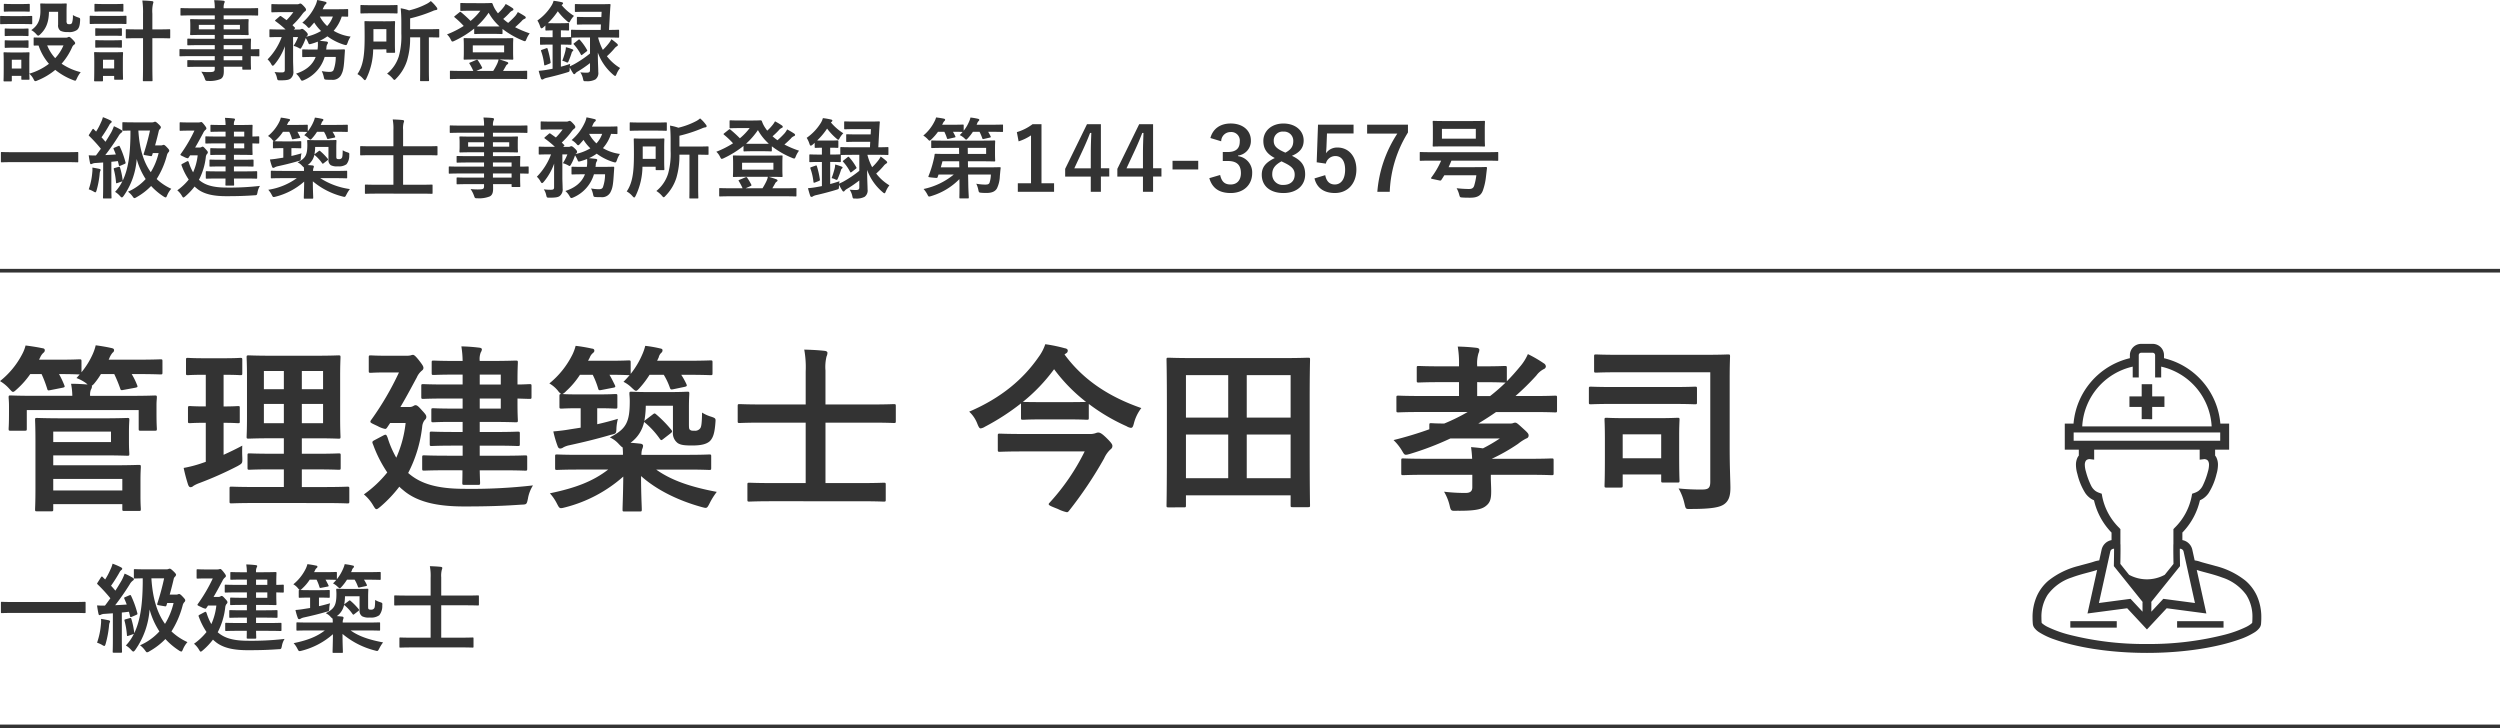
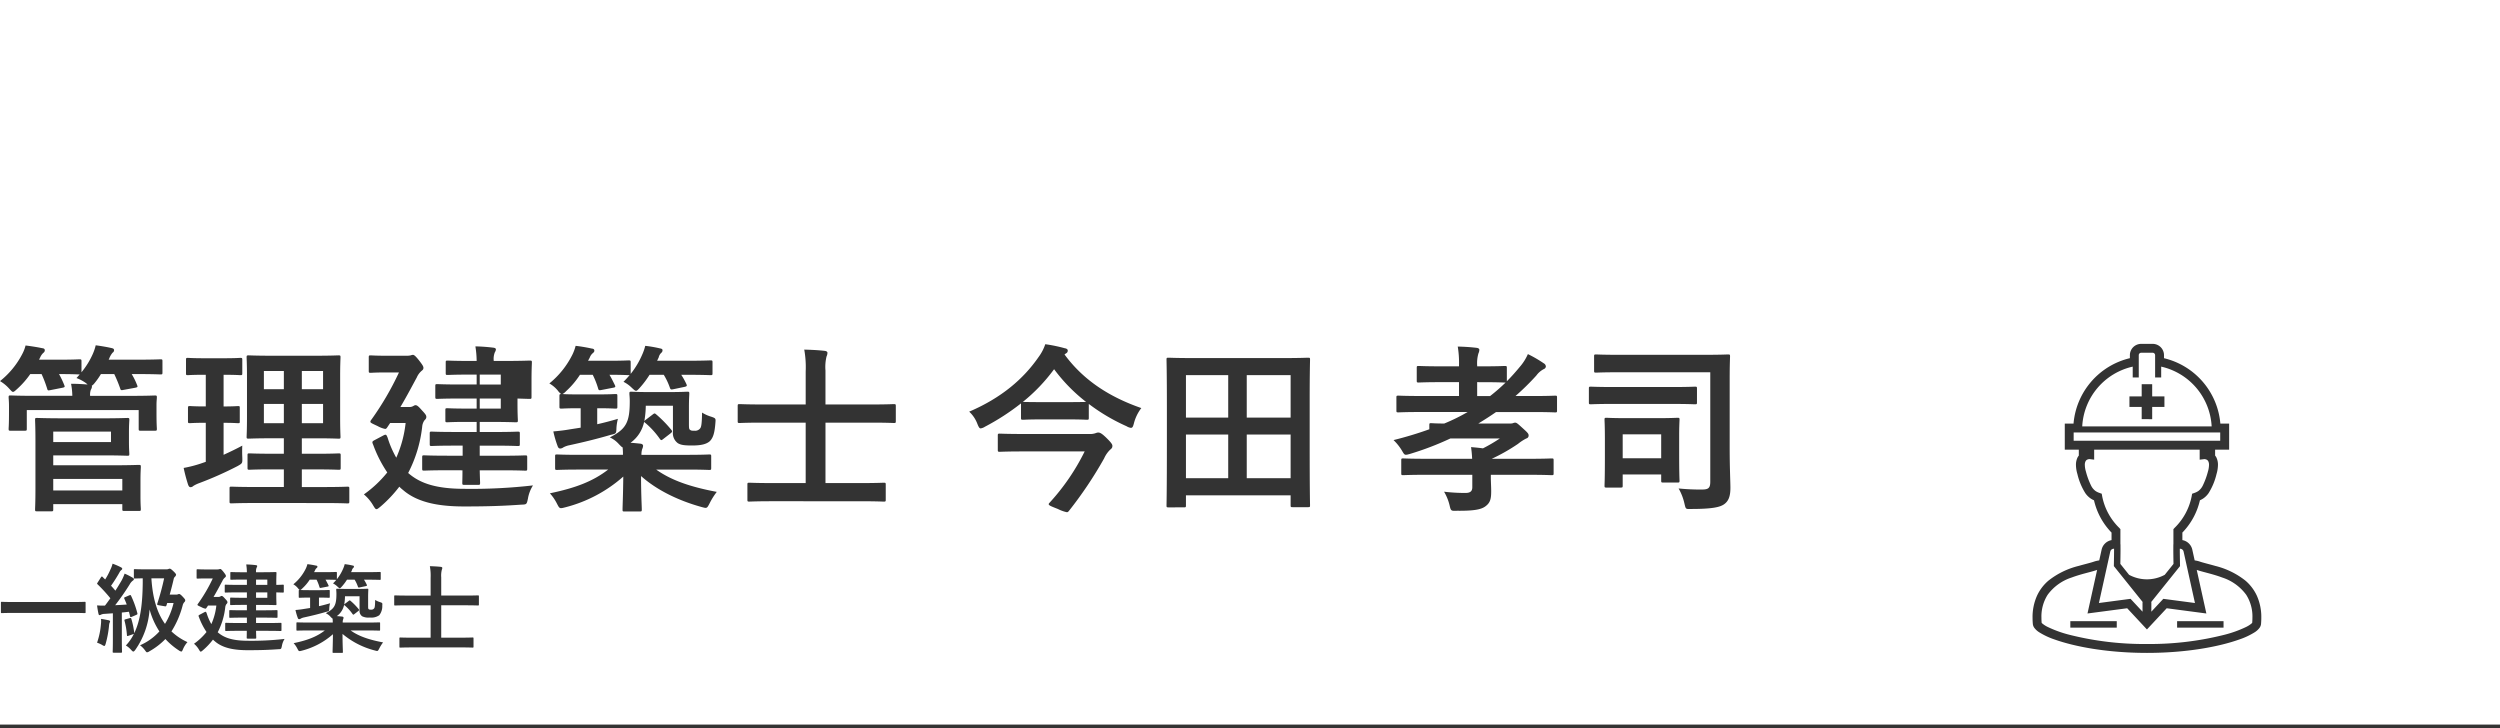
<svg xmlns="http://www.w3.org/2000/svg" width="680.177" height="198.135" viewBox="0 0 680.177 198.135">
  <g id="グループ_1776" data-name="グループ 1776" transform="translate(-4564.412 -4571.163)">
-     <path id="パス_480" data-name="パス 480" d="M26.891,22.163c-4.4,0-6.656-.1-6.949-.1-.489,0-.538.049-.538.538,0,.294.1,1.958.1,5.726V41.3c0,3.768-.1,5.334-.1,5.628,0,.489.049.538.538.538h3.866c.489,0,.538-.049.538-.538V45.508H43.139v1.321c0,.489.049.538.538.538h3.964c.489,0,.538-.049.538-.538,0-.245-.1-1.175-.1-3.622V39.145c0-2.447.1-3.426.1-3.719,0-.538-.049-.587-.538-.587-.343,0-2.594.1-7.047.1H24.346V32.245H37.9c4.307,0,6.313.1,6.607.1.489,0,.538-.049.538-.489,0-.343-.1-1.272-.1-3.426V25.981c0-2.153.1-3.083.1-3.377,0-.489-.049-.538-.538-.538-.294,0-2.3.1-6.607.1ZM43.139,38.656v3.132H24.346V38.656ZM40.056,28.623H24.346V25.785h15.71ZM34.379,16.046a3.956,3.956,0,0,1,.2-1.664,1.955,1.955,0,0,0,.294-.783.53.53,0,0,0-.049-.294,2.8,2.8,0,0,0,.734-.685,19.469,19.469,0,0,0,1.762-2.5h3.622a36.852,36.852,0,0,1,1.615,3.915c.147.489.245.538.93.392l3.181-.587c.685-.147.685-.245.489-.734a18.8,18.8,0,0,0-1.468-2.985h.832c4.992,0,6.7.1,7,.1.489,0,.538-.049.538-.538V6.649c0-.489-.049-.538-.538-.538-.294,0-2.007.1-7,.1h-7.1l.147-.294A5.4,5.4,0,0,1,40.5,4.3a.781.781,0,0,0,.392-.685c0-.343-.245-.489-.783-.587-1.028-.245-2.741-.538-4.209-.734a12.977,12.977,0,0,1-.832,2.447A21.387,21.387,0,0,1,32.03,9.635V6.649c0-.489-.049-.538-.587-.538-.294,0-1.615.1-5.726.1H20.48l.343-.685a3.621,3.621,0,0,1,.832-1.175.843.843,0,0,0,.392-.685c0-.392-.245-.538-.734-.587-1.077-.245-2.936-.538-4.5-.734a9.787,9.787,0,0,1-.881,2.3,22.665,22.665,0,0,1-6.069,7.39,10.5,10.5,0,0,1,2.5,2.055c.538.587.783.881,1.028.881.294,0,.587-.294,1.126-.783a23.367,23.367,0,0,0,3.573-4.062h3.083a32.877,32.877,0,0,1,1.517,3.964c.147.538.245.538.93.392l3.23-.636c.685-.147.685-.245.489-.734a24.379,24.379,0,0,0-1.419-2.985c3.915,0,5.237.1,5.628.1l-.881.979A10.788,10.788,0,0,1,33.3,12.62l.392.343c-1.272-.1-2.887-.2-4.5-.2a18.171,18.171,0,0,1,.343,3.279H19.354c-4.6,0-6.264-.1-6.607-.1-.489,0-.538.049-.538.538,0,.294.1,1.028.1,2.4V20.3c0,3.719-.1,4.356-.1,4.7,0,.489.049.538.538.538h3.817c.538,0,.587-.049.587-.538v-5.09H47.593V25c0,.489.049.538.538.538H52c.489,0,.538-.049.538-.538,0-.294-.1-.979-.1-4.7V18.591c0-1.077.1-1.811.1-2.1,0-.489-.049-.538-.538-.538-.343,0-2.007.1-6.607.1Zm63.23,29.168c4.8,0,6.509.1,6.754.1.489,0,.538-.049.538-.538V41.3c0-.489-.049-.538-.538-.538-.245,0-1.958.1-6.754.1H91.981v-4.8H95.7c4.454,0,6.02.1,6.313.1.489,0,.538-.049.538-.538V32.245c0-.489-.049-.538-.538-.538-.294,0-1.86.1-6.313.1H91.981V27.6h3.573c4.5,0,6.069.1,6.411.1.489,0,.538-.049.538-.489,0-.294-.1-1.86-.1-5.432V10.907c0-3.475.1-5.041.1-5.334,0-.489-.049-.538-.538-.538-.343,0-1.909.1-6.411.1H83.906c-4.454,0-6.069-.1-6.362-.1-.538,0-.587.049-.587.538,0,.343.1,1.86.1,5.334V21.772c0,3.573-.1,5.139-.1,5.432,0,.44.049.489.587.489.294,0,1.909-.1,6.362-.1h3.181V31.8H84.053c-4.5,0-6.02-.1-6.313-.1-.489,0-.538.049-.538.538v3.377c0,.489.049.538.538.538.294,0,1.811-.1,6.313-.1h3.034v4.8H79.648c-4.845,0-6.509-.1-6.8-.1-.489,0-.538.049-.538.538v3.475c0,.489.049.538.538.538.294,0,1.958-.1,6.8-.1Zm.147-21.729H91.981V18.248h5.775Zm0-14.193v4.943H91.981V9.292Zm-16.1,14.193V18.248h5.432v5.237Zm0-9.25V9.292h5.432v4.943ZM70.692,23.387c2.692,0,3.622.1,3.915.1.489,0,.489-.049.489-.538V19.423c0-.538,0-.587-.489-.587-.294,0-1.223.1-3.915.1V10.32c3.279,0,4.307.1,4.551.1.489,0,.538-.049.538-.538V6.307c0-.538-.049-.587-.538-.587-.245,0-1.272.1-4.6.1h-5.09c-3.279,0-4.307-.1-4.6-.1-.44,0-.489.049-.489.587V9.879c0,.489.049.538.489.538.294,0,1.321-.1,4.6-.1h.294v8.613c-3.083,0-4.013-.1-4.307-.1-.489,0-.538.049-.538.587v3.524c0,.489.049.538.538.538.294,0,1.223-.1,4.307-.1v10.62l-1.419.489a33.511,33.511,0,0,1-4.6,1.175,43.446,43.446,0,0,0,1.223,4.6c.2.489.392.636.636.636a1.121,1.121,0,0,0,.783-.343,8.724,8.724,0,0,1,1.517-.734,95.543,95.543,0,0,0,10.571-4.7c1.272-.734,1.272-.734,1.223-2.349-.049-1.077-.049-2.349,0-3.181-1.713.93-3.377,1.713-5.09,2.5Zm64.992,12.92c0,2.153-.049,3.279-.049,3.377,0,.538.049.587.587.587h3.719c.489,0,.538-.049.538-.587,0-.2-.049-1.224-.1-3.377h5.775c4.7,0,6.313.1,6.607.1.489,0,.538-.049.538-.587V32.832c0-.538-.049-.587-.538-.587-.294,0-1.909.1-6.607.1h-5.775V29.6h4.111c4.4,0,5.922.1,6.215.1.538,0,.587-.049.587-.538V26.323c0-.489-.049-.538-.587-.538-.294,0-1.811.1-6.215.1h-4.111V23.142h2.839c4.5,0,6.656.1,6.949.1.538,0,.587-.049.587-.538,0-.245-.1-1.664-.1-4.747V16.78c1.517.049,3.034.1,3.279.1.489,0,.538-.049.538-.538V13.4c0-.489-.049-.538-.538-.538-.245,0-1.762.1-3.279.1V11.837c0-3.083.1-4.551.1-4.845,0-.489-.049-.538-.587-.538-.294,0-2.447.1-6.949.1h-2.839a4.86,4.86,0,0,1,.294-2.349,1.718,1.718,0,0,0,.294-.783c0-.294-.294-.44-.783-.489a46.993,46.993,0,0,0-4.8-.343,26.535,26.535,0,0,1,.343,3.964h-1.811c-4.356,0-5.775-.1-6.069-.1-.489,0-.538.049-.538.538V9.83c0,.489.049.538.538.538.294,0,1.713-.1,6.069-.1h1.811v2.692h-4.4c-4.5,0-6.02-.1-6.313-.1-.489,0-.538.049-.538.538V16.29c0,.538.049.587.538.587.294,0,1.811-.1,6.313-.1h4.4v2.741h-2.643c-3.817,0-5.041-.1-5.334-.1-.489,0-.538.049-.538.538V22.7c0,.489.049.538.538.538.294,0,1.517-.1,5.334-.1h2.643v2.741H133.58c-4.4,0-5.971-.1-6.264-.1-.489,0-.538.049-.538.538v2.839c0,.489.049.538.538.538.294,0,1.86-.1,6.264-.1h2.153v2.741h-3.915c-4.649,0-6.264-.1-6.558-.1-.489,0-.538.049-.538.587v2.985c0,.538.049.587.538.587.294,0,1.909-.1,6.558-.1Zm10.424-16.786h-5.726V16.78h5.726Zm0-9.25v2.692h-5.726V10.271Zm-25.2,26.77a35.848,35.848,0,0,0,3.817-12.578,3.505,3.505,0,0,1,.587-1.713c.392-.392.538-.587.538-.979s-.2-.734-1.175-1.762c-.979-1.126-1.37-1.419-1.762-1.419-.245,0-.343.1-.636.245a1.926,1.926,0,0,1-1.126.245H118.8c1.86-3.132,3.328-5.971,4.454-8.026a4.832,4.832,0,0,1,1.321-1.811c.294-.245.489-.392.489-.832s-.44-1.028-1.272-2.1c-.979-1.223-1.321-1.419-1.615-1.419a2.581,2.581,0,0,0-.587.147,4.981,4.981,0,0,1-1.077.1h-5.334c-3.181,0-4.16-.1-4.454-.1-.489,0-.538.049-.538.587V9.243c0,.489.049.538.538.538.294,0,1.272-.1,4.454-.1h3.23a79.925,79.925,0,0,1-7.488,12.822,1.077,1.077,0,0,0-.294.587c0,.294.489.489,1.958,1.175a6.992,6.992,0,0,0,2.055.783c.245,0,.392-.147.587-.44l.783-1.175h4.209a31.473,31.473,0,0,1-2.545,9.445,26.986,26.986,0,0,1-2.349-5.432c-.343-.832-.392-1.028-1.223-.587l-2.4,1.272c-.636.343-.636.489-.294,1.272a34.425,34.425,0,0,0,3.817,7.488,31.239,31.239,0,0,1-6.362,5.971A11.317,11.317,0,0,1,111.41,45.9c.392.636.587.979.881.979.245,0,.538-.245,1.077-.685a35.4,35.4,0,0,0,5.139-5.432,8.375,8.375,0,0,0,.979.881c4.307,3.768,10.718,4.5,16.737,4.5,6.313,0,10.522-.147,15.416-.489,1.517-.049,1.517-.049,1.86-1.664a9.674,9.674,0,0,1,1.37-3.573,147.233,147.233,0,0,1-18.6.93c-7.586,0-11.941-1.419-15.122-4.111Zm64.65-14.486a3.675,3.675,0,0,0-.392.343,25.061,25.061,0,0,0,.392-4.16h7.39v7.1a3.369,3.369,0,0,0,1.321,3.083c.881.538,1.909.636,3.964.636,2.3,0,3.817-.343,4.747-1.175.979-.979,1.321-2.447,1.517-4.943.1-1.224.147-1.272-1.126-1.713a9.961,9.961,0,0,1-2.5-1.126c-.049,2.985-.2,3.866-.489,4.258a1.716,1.716,0,0,1-1.566.685c-.685,0-.93,0-1.272-.294-.245-.2-.245-.685-.245-1.762V19.129c0-2.251.1-3.328.1-3.671,0-.489-.049-.538-.538-.538-.343,0-1.419.1-4.894.1h-5.53c-3.426,0-4.454-.1-4.8-.1-.489,0-.538.049-.538.538,0,.343.1.979.1,2.055,0,5.726-.979,7.586-5.432,9.837a7.4,7.4,0,0,1,2.5,1.86c.489.489.734.783.979.832a14.8,14.8,0,0,1,.1,2.055H167.691c-4.454,0-5.971-.1-6.264-.1-.489,0-.538.049-.538.489v3.181c0,.489.049.538.538.538.294,0,1.811-.1,6.264-.1h7.635c-4.111,3.181-8.809,4.992-15.857,6.46a12.628,12.628,0,0,1,1.909,2.79c.734,1.419.734,1.419,2.251,1.028a38.018,38.018,0,0,0,15.808-8.369c-.049,5.041-.2,8.124-.2,8.956,0,.489.049.538.489.538h4.209c.489,0,.538-.049.538-.538,0-.832-.2-4.16-.2-9.1,4.16,3.719,9.935,6.607,16.444,8.418,1.468.392,1.468.44,2.2-.979a18.7,18.7,0,0,1,1.958-3.132c-7.292-1.37-12.431-3.181-16.493-6.069h8.173c4.454,0,5.971.1,6.264.1.489,0,.538-.049.538-.538V32.49c0-.44-.049-.489-.538-.489-.294,0-1.811.1-6.264.1H184.38a4.789,4.789,0,0,1,.2-1.566,2.41,2.41,0,0,0,.245-.881c0-.294-.245-.538-.685-.587-.93-.1-1.811-.2-2.741-.245a9.316,9.316,0,0,0,3.719-5.775.679.679,0,0,0,.343.392,22.472,22.472,0,0,1,3.915,4.307c.2.245.294.343.392.343.147,0,.294-.1.538-.294l1.958-1.517c.538-.44.587-.538.245-.979a32.773,32.773,0,0,0-4.062-4.16c-.245-.2-.343-.294-.489-.294s-.294.1-.538.294Zm-23.491-3.573c0,.489.049.538.587.538.294,0,1.321-.1,4.7-.1h.489v5.286l-2.839.44c-1.664.294-2.985.44-4.6.587a28.944,28.944,0,0,0,1.175,4.013c.147.44.392.636.685.636a1.436,1.436,0,0,0,.832-.294,5.683,5.683,0,0,1,1.615-.587c3.817-.832,7.292-1.664,11.305-2.839,1.517-.343,1.517-.343,1.566-1.958a12.908,12.908,0,0,1,.392-2.4c-2.007.587-3.866,1.077-5.628,1.468V19.423h.245c3.328,0,4.4.1,4.7.1.489,0,.538-.049.538-.538V16.095c0-.489-.049-.538-.538-.538-.294,0-1.37.1-4.7.1h-5.237c-2.692,0-3.915-.049-4.454-.1a3.463,3.463,0,0,0,.979-.783,22.5,22.5,0,0,0,3.768-4.454h3.475a21.748,21.748,0,0,1,1.468,3.719c.147.538.294.538,1.028.392l3.034-.587c.636-.1.734-.245.489-.734-.489-.979-.93-1.909-1.468-2.79,3.719,0,4.943.1,5.237.1h.245c-.538.636-1.077,1.224-1.664,1.811a8.745,8.745,0,0,1,2.2,1.566c.636.587.93.881,1.223.881.245,0,.489-.245.979-.783a25.3,25.3,0,0,0,2.692-3.573h3.866a17.722,17.722,0,0,1,1.664,3.524c.2.489.294.538.979.392l3.034-.636c.636-.147.685-.294.489-.734A18.05,18.05,0,0,0,195.2,10.32h.93c4.992,0,6.754.1,7.047.1.489,0,.538-.049.538-.538V6.992c0-.538-.049-.587-.538-.587-.294,0-2.055.1-7.047.1h-7.488l.44-.93a2.365,2.365,0,0,1,.685-1.223.856.856,0,0,0,.343-.685c0-.343-.2-.44-.734-.538a32.944,32.944,0,0,0-3.964-.685,13.712,13.712,0,0,1-.832,2.4,22.848,22.848,0,0,1-3.132,5.237V6.992c0-.538-.049-.587-.538-.587-.294,0-1.566.1-5.677.1h-5.383c.147-.294.343-.587.489-.93a2.874,2.874,0,0,1,.783-1.126c.294-.245.44-.392.44-.685,0-.392-.245-.538-.734-.587a41.8,41.8,0,0,0-4.356-.734,12.576,12.576,0,0,1-.832,2.3,23.66,23.66,0,0,1-6.313,7.928,8.569,8.569,0,0,1,2.349,2.007,3.533,3.533,0,0,0,.881.881c-.44,0-.489.1-.489.538ZM243.7,44.725c4.7,0,6.313.1,6.607.1.489,0,.538-.049.538-.538V40.222c0-.489-.049-.538-.538-.538-.294,0-1.909.1-6.607.1h-9.25V23.338h12.382c4.4,0,5.922.1,6.215.1.489,0,.538-.049.538-.538V18.884c0-.538-.049-.587-.538-.587-.294,0-1.811.1-6.215.1H234.446V9.145a12.076,12.076,0,0,1,.294-3.817,2.407,2.407,0,0,0,.245-.979c0-.294-.294-.489-.734-.538-1.664-.2-3.768-.294-5.579-.343a26.955,26.955,0,0,1,.392,5.971v8.956H217.317c-4.4,0-5.922-.1-6.215-.1-.489,0-.538.049-.538.587V22.9c0,.489.049.538.538.538.294,0,1.811-.1,6.215-.1h11.746V39.782h-8.711c-4.747,0-6.313-.1-6.607-.1-.489,0-.538.049-.538.538v4.062c0,.489.049.538.538.538.294,0,1.86-.1,6.607-.1ZM299.878,4.5a.823.823,0,0,0,.489-.734c0-.392-.294-.587-.881-.685A40.887,40.887,0,0,0,294.25,2a12.485,12.485,0,0,1-1.811,3.475c-4.062,5.873-9.984,11.06-18.891,14.878a8.718,8.718,0,0,1,2.251,3.377c.343.832.538,1.175.881,1.175a2.8,2.8,0,0,0,1.126-.44,63.86,63.86,0,0,0,9.837-6.362v3.915c0,.489.049.538.587.538.294,0,1.468-.1,5.237-.1h6.8c3.817,0,4.992.1,5.286.1.489,0,.538-.049.538-.538V18.248a52.146,52.146,0,0,0,10.277,6.069,2.932,2.932,0,0,0,1.175.44c.44,0,.587-.343.832-1.272a11.5,11.5,0,0,1,2.007-4.111c-8.173-2.839-15.514-7.243-20.9-14.584ZM288.133,17.71A47.43,47.43,0,0,0,296.648,8.8a45.411,45.411,0,0,0,8.711,8.907c-.489,0-1.762.049-5.09.049h-6.8c-3.768,0-4.943-.049-5.237-.049Zm16.835,13.458a59.473,59.473,0,0,1-9.494,13.9q-.294.294-.294.44c0,.343.636.587,2.5,1.321a9.83,9.83,0,0,0,2.447.881c.245,0,.392-.147.587-.392a109.154,109.154,0,0,0,9.543-14.242,7.487,7.487,0,0,1,1.615-2.349c.489-.392.636-.587.636-1.077,0-.294-.1-.685-1.713-2.251-1.272-1.223-1.713-1.37-2.2-1.37a2.749,2.749,0,0,0-.734.2,4.754,4.754,0,0,1-1.713.2H288.524c-4.747,0-6.362-.1-6.656-.1-.489,0-.538.049-.538.538v3.817c0,.538.049.587.538.587.294,0,1.909-.1,6.656-.1Zm27.015,15.22c.489,0,.538-.049.538-.538V43.11H361V45.8c0,.489.049.538.538.538h4.209c.489,0,.538-.049.538-.538,0-.294-.1-3.23-.1-17.374V17.563c0-7.977.1-11.012.1-11.354,0-.489-.049-.538-.538-.538-.343,0-2.007.1-6.656.1H334.43c-4.649,0-6.313-.1-6.656-.1-.489,0-.538.049-.538.538,0,.343.1,3.377.1,12.822v9.4c0,14.144-.1,17.08-.1,17.423,0,.489.049.538.538.538Zm17.08-7.928V26.568H361V38.46ZM361,10.418v11.55H349.063V10.418ZM332.521,38.46V26.568h11.5V38.46Zm0-28.043h11.5v11.55h-11.5ZM415.475,37.53h10.18c4.5,0,6.069.1,6.362.1.489,0,.538-.049.538-.538V33.615c0-.489-.049-.538-.538-.538-.294,0-1.86.1-6.362.1h-9.935a50.918,50.918,0,0,0,7.145-4.062,12.9,12.9,0,0,1,2.251-1.468.8.8,0,0,0,.636-.832c0-.489-.294-.783-1.811-2.153-1.077-.979-1.468-1.321-1.811-1.321a1.507,1.507,0,0,0-.636.147,3.127,3.127,0,0,1-.979.1h-8.467c1.615-.979,3.23-2.007,4.845-3.132h9.984c4.307,0,5.824.1,6.117.1.44,0,.489-.049.489-.538V16.535c0-.489-.049-.538-.489-.538-.294,0-1.811.1-6.117.1h-4.7a67.527,67.527,0,0,0,5.677-5.579,5.8,5.8,0,0,1,2.055-1.762.845.845,0,0,0,.538-.685,1.062,1.062,0,0,0-.587-.881,33.914,33.914,0,0,0-4.307-2.5,13.362,13.362,0,0,1-2.2,3.475c-1.126,1.37-2.3,2.692-3.524,3.915V8.46c0-.489-.049-.538-.587-.538-.294,0-1.713.1-6.166.1h-1.321v-.2A9.661,9.661,0,0,1,412.1,4.5a2.407,2.407,0,0,0,.245-.979c0-.294-.294-.489-.783-.538-1.664-.2-3.23-.294-5.09-.343a27.151,27.151,0,0,1,.343,5.09V8.02h-4.747c-4.4,0-5.922-.1-6.215-.1-.489,0-.538.049-.538.538v3.426c0,.489.049.538.538.538.294,0,1.811-.1,6.215-.1h4.747v3.768H396.437c-4.307,0-5.824-.1-6.118-.1-.489,0-.538.049-.538.538V20.01c0,.489.049.538.538.538.294,0,1.811-.1,6.118-.1h12.724a51.378,51.378,0,0,1-6.362,3.132c-2.349,0-3.377-.1-3.573-.1-.44,0-.489.049-.489.587v1.077A100.555,100.555,0,0,1,389,28.085a13.883,13.883,0,0,1,2.3,2.887c.734,1.272.734,1.272,2.153.881a80.042,80.042,0,0,0,11.012-4.209h13.458a43.4,43.4,0,0,1-4.6,2.692c-1.028-.147-2.1-.245-3.23-.343.147,1.077.245,2.055.294,3.181H398c-4.5,0-6.069-.1-6.362-.1-.489,0-.538.049-.538.538V37.09c0,.489.049.538.538.538.294,0,1.86-.1,6.362-.1h12.431v3.377c0,1.126-.587,1.566-1.909,1.566a49.135,49.135,0,0,1-5.775-.343,13.514,13.514,0,0,1,1.517,3.768c.343,1.517.44,1.468,2.007,1.419,4.551.049,6.558-.343,7.684-1.175,1.37-.979,1.615-2.055,1.615-4.16,0-1.077-.1-2.741-.1-3.866Zm-2.4-25.2c4.454,0,5.873.1,6.166.1h.245a49.1,49.1,0,0,1-4.209,3.671h-3.524V12.326Zm62.1-2.692V39.39c0,1.811-.538,2.153-2.4,2.153a60.463,60.463,0,0,1-6.215-.294,14.6,14.6,0,0,1,1.566,4.013c.392,1.615.294,1.615,1.811,1.566,5.775,0,7.928-.489,9.054-1.321s1.664-2.055,1.664-4.454c0-1.664-.2-5.188-.2-11.012v-18.6c0-3.964.1-5.824.1-6.117,0-.489-.049-.538-.538-.538-.294,0-1.958.1-6.607.1H450.614c-4.649,0-6.215-.1-6.509-.1-.489,0-.538.049-.538.538V9.194c0,.489.049.538.538.538.294,0,1.86-.1,6.509-.1ZM450.809,41.005c.489,0,.538-.049.538-.538V37.433h10.473V39.1c0,.489.049.538.587.538h3.866c.489,0,.538-.049.538-.538,0-.294-.1-1.468-.1-7.928V27.057c0-2.936.1-4.209.1-4.5,0-.489-.049-.538-.538-.538-.343,0-1.713.1-5.677.1H452.62c-4.013,0-5.383-.1-5.677-.1-.489,0-.538.049-.538.538,0,.294.1,1.664.1,5.628V32.1c0,6.754-.1,8.026-.1,8.369,0,.489.049.538.538.538Zm.538-14.486h10.473v6.509H451.348Zm13.214-8.271c4.649,0,6.166.1,6.46.1.489,0,.538-.049.538-.538V14.088c0-.489-.049-.538-.538-.538-.294,0-1.811.1-6.46.1H449.145c-4.6,0-6.166-.1-6.46-.1-.489,0-.538.049-.538.538v3.719c0,.489.049.538.538.538.294,0,1.86-.1,6.46-.1Z" transform="translate(4554.552 4662.812)" fill="#333" />
+     <path id="パス_480" data-name="パス 480" d="M26.891,22.163c-4.4,0-6.656-.1-6.949-.1-.489,0-.538.049-.538.538,0,.294.1,1.958.1,5.726V41.3c0,3.768-.1,5.334-.1,5.628,0,.489.049.538.538.538h3.866c.489,0,.538-.049.538-.538V45.508H43.139v1.321c0,.489.049.538.538.538h3.964c.489,0,.538-.049.538-.538,0-.245-.1-1.175-.1-3.622V39.145c0-2.447.1-3.426.1-3.719,0-.538-.049-.587-.538-.587-.343,0-2.594.1-7.047.1H24.346V32.245H37.9c4.307,0,6.313.1,6.607.1.489,0,.538-.049.538-.489,0-.343-.1-1.272-.1-3.426V25.981c0-2.153.1-3.083.1-3.377,0-.489-.049-.538-.538-.538-.294,0-2.3.1-6.607.1ZM43.139,38.656v3.132H24.346V38.656ZM40.056,28.623H24.346V25.785h15.71ZM34.379,16.046a3.956,3.956,0,0,1,.2-1.664,1.955,1.955,0,0,0,.294-.783.53.53,0,0,0-.049-.294,2.8,2.8,0,0,0,.734-.685,19.469,19.469,0,0,0,1.762-2.5h3.622a36.852,36.852,0,0,1,1.615,3.915c.147.489.245.538.93.392l3.181-.587c.685-.147.685-.245.489-.734a18.8,18.8,0,0,0-1.468-2.985h.832c4.992,0,6.7.1,7,.1.489,0,.538-.049.538-.538V6.649c0-.489-.049-.538-.538-.538-.294,0-2.007.1-7,.1h-7.1l.147-.294A5.4,5.4,0,0,1,40.5,4.3a.781.781,0,0,0,.392-.685c0-.343-.245-.489-.783-.587-1.028-.245-2.741-.538-4.209-.734a12.977,12.977,0,0,1-.832,2.447A21.387,21.387,0,0,1,32.03,9.635V6.649c0-.489-.049-.538-.587-.538-.294,0-1.615.1-5.726.1H20.48l.343-.685a3.621,3.621,0,0,1,.832-1.175.843.843,0,0,0,.392-.685c0-.392-.245-.538-.734-.587-1.077-.245-2.936-.538-4.5-.734a9.787,9.787,0,0,1-.881,2.3,22.665,22.665,0,0,1-6.069,7.39,10.5,10.5,0,0,1,2.5,2.055c.538.587.783.881,1.028.881.294,0,.587-.294,1.126-.783a23.367,23.367,0,0,0,3.573-4.062h3.083a32.877,32.877,0,0,1,1.517,3.964c.147.538.245.538.93.392l3.23-.636c.685-.147.685-.245.489-.734a24.379,24.379,0,0,0-1.419-2.985c3.915,0,5.237.1,5.628.1l-.881.979A10.788,10.788,0,0,1,33.3,12.62l.392.343c-1.272-.1-2.887-.2-4.5-.2a18.171,18.171,0,0,1,.343,3.279H19.354c-4.6,0-6.264-.1-6.607-.1-.489,0-.538.049-.538.538,0,.294.1,1.028.1,2.4V20.3c0,3.719-.1,4.356-.1,4.7,0,.489.049.538.538.538h3.817c.538,0,.587-.049.587-.538v-5.09H47.593V25c0,.489.049.538.538.538H52c.489,0,.538-.049.538-.538,0-.294-.1-.979-.1-4.7V18.591c0-1.077.1-1.811.1-2.1,0-.489-.049-.538-.538-.538-.343,0-2.007.1-6.607.1Zm63.23,29.168c4.8,0,6.509.1,6.754.1.489,0,.538-.049.538-.538V41.3c0-.489-.049-.538-.538-.538-.245,0-1.958.1-6.754.1H91.981v-4.8H95.7c4.454,0,6.02.1,6.313.1.489,0,.538-.049.538-.538V32.245c0-.489-.049-.538-.538-.538-.294,0-1.86.1-6.313.1H91.981V27.6h3.573c4.5,0,6.069.1,6.411.1.489,0,.538-.049.538-.489,0-.294-.1-1.86-.1-5.432V10.907c0-3.475.1-5.041.1-5.334,0-.489-.049-.538-.538-.538-.343,0-1.909.1-6.411.1H83.906c-4.454,0-6.069-.1-6.362-.1-.538,0-.587.049-.587.538,0,.343.1,1.86.1,5.334V21.772c0,3.573-.1,5.139-.1,5.432,0,.44.049.489.587.489.294,0,1.909-.1,6.362-.1h3.181V31.8H84.053c-4.5,0-6.02-.1-6.313-.1-.489,0-.538.049-.538.538v3.377c0,.489.049.538.538.538.294,0,1.811-.1,6.313-.1h3.034v4.8H79.648c-4.845,0-6.509-.1-6.8-.1-.489,0-.538.049-.538.538v3.475c0,.489.049.538.538.538.294,0,1.958-.1,6.8-.1Zm.147-21.729H91.981V18.248h5.775Zm0-14.193v4.943H91.981V9.292Zm-16.1,14.193V18.248h5.432v5.237Zm0-9.25V9.292h5.432v4.943ZM70.692,23.387c2.692,0,3.622.1,3.915.1.489,0,.489-.049.489-.538V19.423c0-.538,0-.587-.489-.587-.294,0-1.223.1-3.915.1V10.32c3.279,0,4.307.1,4.551.1.489,0,.538-.049.538-.538V6.307c0-.538-.049-.587-.538-.587-.245,0-1.272.1-4.6.1h-5.09c-3.279,0-4.307-.1-4.6-.1-.44,0-.489.049-.489.587V9.879c0,.489.049.538.489.538.294,0,1.321-.1,4.6-.1h.294v8.613c-3.083,0-4.013-.1-4.307-.1-.489,0-.538.049-.538.587v3.524c0,.489.049.538.538.538.294,0,1.223-.1,4.307-.1v10.62l-1.419.489a33.511,33.511,0,0,1-4.6,1.175,43.446,43.446,0,0,0,1.223,4.6c.2.489.392.636.636.636a1.121,1.121,0,0,0,.783-.343,8.724,8.724,0,0,1,1.517-.734,95.543,95.543,0,0,0,10.571-4.7c1.272-.734,1.272-.734,1.223-2.349-.049-1.077-.049-2.349,0-3.181-1.713.93-3.377,1.713-5.09,2.5Zm64.992,12.92c0,2.153-.049,3.279-.049,3.377,0,.538.049.587.587.587h3.719c.489,0,.538-.049.538-.587,0-.2-.049-1.224-.1-3.377h5.775c4.7,0,6.313.1,6.607.1.489,0,.538-.049.538-.587V32.832c0-.538-.049-.587-.538-.587-.294,0-1.909.1-6.607.1h-5.775V29.6h4.111c4.4,0,5.922.1,6.215.1.538,0,.587-.049.587-.538V26.323c0-.489-.049-.538-.587-.538-.294,0-1.811.1-6.215.1h-4.111V23.142h2.839c4.5,0,6.656.1,6.949.1.538,0,.587-.049.587-.538,0-.245-.1-1.664-.1-4.747V16.78c1.517.049,3.034.1,3.279.1.489,0,.538-.049.538-.538V13.4V11.837c0-3.083.1-4.551.1-4.845,0-.489-.049-.538-.587-.538-.294,0-2.447.1-6.949.1h-2.839a4.86,4.86,0,0,1,.294-2.349,1.718,1.718,0,0,0,.294-.783c0-.294-.294-.44-.783-.489a46.993,46.993,0,0,0-4.8-.343,26.535,26.535,0,0,1,.343,3.964h-1.811c-4.356,0-5.775-.1-6.069-.1-.489,0-.538.049-.538.538V9.83c0,.489.049.538.538.538.294,0,1.713-.1,6.069-.1h1.811v2.692h-4.4c-4.5,0-6.02-.1-6.313-.1-.489,0-.538.049-.538.538V16.29c0,.538.049.587.538.587.294,0,1.811-.1,6.313-.1h4.4v2.741h-2.643c-3.817,0-5.041-.1-5.334-.1-.489,0-.538.049-.538.538V22.7c0,.489.049.538.538.538.294,0,1.517-.1,5.334-.1h2.643v2.741H133.58c-4.4,0-5.971-.1-6.264-.1-.489,0-.538.049-.538.538v2.839c0,.489.049.538.538.538.294,0,1.86-.1,6.264-.1h2.153v2.741h-3.915c-4.649,0-6.264-.1-6.558-.1-.489,0-.538.049-.538.587v2.985c0,.538.049.587.538.587.294,0,1.909-.1,6.558-.1Zm10.424-16.786h-5.726V16.78h5.726Zm0-9.25v2.692h-5.726V10.271Zm-25.2,26.77a35.848,35.848,0,0,0,3.817-12.578,3.505,3.505,0,0,1,.587-1.713c.392-.392.538-.587.538-.979s-.2-.734-1.175-1.762c-.979-1.126-1.37-1.419-1.762-1.419-.245,0-.343.1-.636.245a1.926,1.926,0,0,1-1.126.245H118.8c1.86-3.132,3.328-5.971,4.454-8.026a4.832,4.832,0,0,1,1.321-1.811c.294-.245.489-.392.489-.832s-.44-1.028-1.272-2.1c-.979-1.223-1.321-1.419-1.615-1.419a2.581,2.581,0,0,0-.587.147,4.981,4.981,0,0,1-1.077.1h-5.334c-3.181,0-4.16-.1-4.454-.1-.489,0-.538.049-.538.587V9.243c0,.489.049.538.538.538.294,0,1.272-.1,4.454-.1h3.23a79.925,79.925,0,0,1-7.488,12.822,1.077,1.077,0,0,0-.294.587c0,.294.489.489,1.958,1.175a6.992,6.992,0,0,0,2.055.783c.245,0,.392-.147.587-.44l.783-1.175h4.209a31.473,31.473,0,0,1-2.545,9.445,26.986,26.986,0,0,1-2.349-5.432c-.343-.832-.392-1.028-1.223-.587l-2.4,1.272c-.636.343-.636.489-.294,1.272a34.425,34.425,0,0,0,3.817,7.488,31.239,31.239,0,0,1-6.362,5.971A11.317,11.317,0,0,1,111.41,45.9c.392.636.587.979.881.979.245,0,.538-.245,1.077-.685a35.4,35.4,0,0,0,5.139-5.432,8.375,8.375,0,0,0,.979.881c4.307,3.768,10.718,4.5,16.737,4.5,6.313,0,10.522-.147,15.416-.489,1.517-.049,1.517-.049,1.86-1.664a9.674,9.674,0,0,1,1.37-3.573,147.233,147.233,0,0,1-18.6.93c-7.586,0-11.941-1.419-15.122-4.111Zm64.65-14.486a3.675,3.675,0,0,0-.392.343,25.061,25.061,0,0,0,.392-4.16h7.39v7.1a3.369,3.369,0,0,0,1.321,3.083c.881.538,1.909.636,3.964.636,2.3,0,3.817-.343,4.747-1.175.979-.979,1.321-2.447,1.517-4.943.1-1.224.147-1.272-1.126-1.713a9.961,9.961,0,0,1-2.5-1.126c-.049,2.985-.2,3.866-.489,4.258a1.716,1.716,0,0,1-1.566.685c-.685,0-.93,0-1.272-.294-.245-.2-.245-.685-.245-1.762V19.129c0-2.251.1-3.328.1-3.671,0-.489-.049-.538-.538-.538-.343,0-1.419.1-4.894.1h-5.53c-3.426,0-4.454-.1-4.8-.1-.489,0-.538.049-.538.538,0,.343.1.979.1,2.055,0,5.726-.979,7.586-5.432,9.837a7.4,7.4,0,0,1,2.5,1.86c.489.489.734.783.979.832a14.8,14.8,0,0,1,.1,2.055H167.691c-4.454,0-5.971-.1-6.264-.1-.489,0-.538.049-.538.489v3.181c0,.489.049.538.538.538.294,0,1.811-.1,6.264-.1h7.635c-4.111,3.181-8.809,4.992-15.857,6.46a12.628,12.628,0,0,1,1.909,2.79c.734,1.419.734,1.419,2.251,1.028a38.018,38.018,0,0,0,15.808-8.369c-.049,5.041-.2,8.124-.2,8.956,0,.489.049.538.489.538h4.209c.489,0,.538-.049.538-.538,0-.832-.2-4.16-.2-9.1,4.16,3.719,9.935,6.607,16.444,8.418,1.468.392,1.468.44,2.2-.979a18.7,18.7,0,0,1,1.958-3.132c-7.292-1.37-12.431-3.181-16.493-6.069h8.173c4.454,0,5.971.1,6.264.1.489,0,.538-.049.538-.538V32.49c0-.44-.049-.489-.538-.489-.294,0-1.811.1-6.264.1H184.38a4.789,4.789,0,0,1,.2-1.566,2.41,2.41,0,0,0,.245-.881c0-.294-.245-.538-.685-.587-.93-.1-1.811-.2-2.741-.245a9.316,9.316,0,0,0,3.719-5.775.679.679,0,0,0,.343.392,22.472,22.472,0,0,1,3.915,4.307c.2.245.294.343.392.343.147,0,.294-.1.538-.294l1.958-1.517c.538-.44.587-.538.245-.979a32.773,32.773,0,0,0-4.062-4.16c-.245-.2-.343-.294-.489-.294s-.294.1-.538.294Zm-23.491-3.573c0,.489.049.538.587.538.294,0,1.321-.1,4.7-.1h.489v5.286l-2.839.44c-1.664.294-2.985.44-4.6.587a28.944,28.944,0,0,0,1.175,4.013c.147.44.392.636.685.636a1.436,1.436,0,0,0,.832-.294,5.683,5.683,0,0,1,1.615-.587c3.817-.832,7.292-1.664,11.305-2.839,1.517-.343,1.517-.343,1.566-1.958a12.908,12.908,0,0,1,.392-2.4c-2.007.587-3.866,1.077-5.628,1.468V19.423h.245c3.328,0,4.4.1,4.7.1.489,0,.538-.049.538-.538V16.095c0-.489-.049-.538-.538-.538-.294,0-1.37.1-4.7.1h-5.237c-2.692,0-3.915-.049-4.454-.1a3.463,3.463,0,0,0,.979-.783,22.5,22.5,0,0,0,3.768-4.454h3.475a21.748,21.748,0,0,1,1.468,3.719c.147.538.294.538,1.028.392l3.034-.587c.636-.1.734-.245.489-.734-.489-.979-.93-1.909-1.468-2.79,3.719,0,4.943.1,5.237.1h.245c-.538.636-1.077,1.224-1.664,1.811a8.745,8.745,0,0,1,2.2,1.566c.636.587.93.881,1.223.881.245,0,.489-.245.979-.783a25.3,25.3,0,0,0,2.692-3.573h3.866a17.722,17.722,0,0,1,1.664,3.524c.2.489.294.538.979.392l3.034-.636c.636-.147.685-.294.489-.734A18.05,18.05,0,0,0,195.2,10.32h.93c4.992,0,6.754.1,7.047.1.489,0,.538-.049.538-.538V6.992c0-.538-.049-.587-.538-.587-.294,0-2.055.1-7.047.1h-7.488l.44-.93a2.365,2.365,0,0,1,.685-1.223.856.856,0,0,0,.343-.685c0-.343-.2-.44-.734-.538a32.944,32.944,0,0,0-3.964-.685,13.712,13.712,0,0,1-.832,2.4,22.848,22.848,0,0,1-3.132,5.237V6.992c0-.538-.049-.587-.538-.587-.294,0-1.566.1-5.677.1h-5.383c.147-.294.343-.587.489-.93a2.874,2.874,0,0,1,.783-1.126c.294-.245.44-.392.44-.685,0-.392-.245-.538-.734-.587a41.8,41.8,0,0,0-4.356-.734,12.576,12.576,0,0,1-.832,2.3,23.66,23.66,0,0,1-6.313,7.928,8.569,8.569,0,0,1,2.349,2.007,3.533,3.533,0,0,0,.881.881c-.44,0-.489.1-.489.538ZM243.7,44.725c4.7,0,6.313.1,6.607.1.489,0,.538-.049.538-.538V40.222c0-.489-.049-.538-.538-.538-.294,0-1.909.1-6.607.1h-9.25V23.338h12.382c4.4,0,5.922.1,6.215.1.489,0,.538-.049.538-.538V18.884c0-.538-.049-.587-.538-.587-.294,0-1.811.1-6.215.1H234.446V9.145a12.076,12.076,0,0,1,.294-3.817,2.407,2.407,0,0,0,.245-.979c0-.294-.294-.489-.734-.538-1.664-.2-3.768-.294-5.579-.343a26.955,26.955,0,0,1,.392,5.971v8.956H217.317c-4.4,0-5.922-.1-6.215-.1-.489,0-.538.049-.538.587V22.9c0,.489.049.538.538.538.294,0,1.811-.1,6.215-.1h11.746V39.782h-8.711c-4.747,0-6.313-.1-6.607-.1-.489,0-.538.049-.538.538v4.062c0,.489.049.538.538.538.294,0,1.86-.1,6.607-.1ZM299.878,4.5a.823.823,0,0,0,.489-.734c0-.392-.294-.587-.881-.685A40.887,40.887,0,0,0,294.25,2a12.485,12.485,0,0,1-1.811,3.475c-4.062,5.873-9.984,11.06-18.891,14.878a8.718,8.718,0,0,1,2.251,3.377c.343.832.538,1.175.881,1.175a2.8,2.8,0,0,0,1.126-.44,63.86,63.86,0,0,0,9.837-6.362v3.915c0,.489.049.538.587.538.294,0,1.468-.1,5.237-.1h6.8c3.817,0,4.992.1,5.286.1.489,0,.538-.049.538-.538V18.248a52.146,52.146,0,0,0,10.277,6.069,2.932,2.932,0,0,0,1.175.44c.44,0,.587-.343.832-1.272a11.5,11.5,0,0,1,2.007-4.111c-8.173-2.839-15.514-7.243-20.9-14.584ZM288.133,17.71A47.43,47.43,0,0,0,296.648,8.8a45.411,45.411,0,0,0,8.711,8.907c-.489,0-1.762.049-5.09.049h-6.8c-3.768,0-4.943-.049-5.237-.049Zm16.835,13.458a59.473,59.473,0,0,1-9.494,13.9q-.294.294-.294.44c0,.343.636.587,2.5,1.321a9.83,9.83,0,0,0,2.447.881c.245,0,.392-.147.587-.392a109.154,109.154,0,0,0,9.543-14.242,7.487,7.487,0,0,1,1.615-2.349c.489-.392.636-.587.636-1.077,0-.294-.1-.685-1.713-2.251-1.272-1.223-1.713-1.37-2.2-1.37a2.749,2.749,0,0,0-.734.2,4.754,4.754,0,0,1-1.713.2H288.524c-4.747,0-6.362-.1-6.656-.1-.489,0-.538.049-.538.538v3.817c0,.538.049.587.538.587.294,0,1.909-.1,6.656-.1Zm27.015,15.22c.489,0,.538-.049.538-.538V43.11H361V45.8c0,.489.049.538.538.538h4.209c.489,0,.538-.049.538-.538,0-.294-.1-3.23-.1-17.374V17.563c0-7.977.1-11.012.1-11.354,0-.489-.049-.538-.538-.538-.343,0-2.007.1-6.656.1H334.43c-4.649,0-6.313-.1-6.656-.1-.489,0-.538.049-.538.538,0,.343.1,3.377.1,12.822v9.4c0,14.144-.1,17.08-.1,17.423,0,.489.049.538.538.538Zm17.08-7.928V26.568H361V38.46ZM361,10.418v11.55H349.063V10.418ZM332.521,38.46V26.568h11.5V38.46Zm0-28.043h11.5v11.55h-11.5ZM415.475,37.53h10.18c4.5,0,6.069.1,6.362.1.489,0,.538-.049.538-.538V33.615c0-.489-.049-.538-.538-.538-.294,0-1.86.1-6.362.1h-9.935a50.918,50.918,0,0,0,7.145-4.062,12.9,12.9,0,0,1,2.251-1.468.8.8,0,0,0,.636-.832c0-.489-.294-.783-1.811-2.153-1.077-.979-1.468-1.321-1.811-1.321a1.507,1.507,0,0,0-.636.147,3.127,3.127,0,0,1-.979.1h-8.467c1.615-.979,3.23-2.007,4.845-3.132h9.984c4.307,0,5.824.1,6.117.1.44,0,.489-.049.489-.538V16.535c0-.489-.049-.538-.489-.538-.294,0-1.811.1-6.117.1h-4.7a67.527,67.527,0,0,0,5.677-5.579,5.8,5.8,0,0,1,2.055-1.762.845.845,0,0,0,.538-.685,1.062,1.062,0,0,0-.587-.881,33.914,33.914,0,0,0-4.307-2.5,13.362,13.362,0,0,1-2.2,3.475c-1.126,1.37-2.3,2.692-3.524,3.915V8.46c0-.489-.049-.538-.587-.538-.294,0-1.713.1-6.166.1h-1.321v-.2A9.661,9.661,0,0,1,412.1,4.5a2.407,2.407,0,0,0,.245-.979c0-.294-.294-.489-.783-.538-1.664-.2-3.23-.294-5.09-.343a27.151,27.151,0,0,1,.343,5.09V8.02h-4.747c-4.4,0-5.922-.1-6.215-.1-.489,0-.538.049-.538.538v3.426c0,.489.049.538.538.538.294,0,1.811-.1,6.215-.1h4.747v3.768H396.437c-4.307,0-5.824-.1-6.118-.1-.489,0-.538.049-.538.538V20.01c0,.489.049.538.538.538.294,0,1.811-.1,6.118-.1h12.724a51.378,51.378,0,0,1-6.362,3.132c-2.349,0-3.377-.1-3.573-.1-.44,0-.489.049-.489.587v1.077A100.555,100.555,0,0,1,389,28.085a13.883,13.883,0,0,1,2.3,2.887c.734,1.272.734,1.272,2.153.881a80.042,80.042,0,0,0,11.012-4.209h13.458a43.4,43.4,0,0,1-4.6,2.692c-1.028-.147-2.1-.245-3.23-.343.147,1.077.245,2.055.294,3.181H398c-4.5,0-6.069-.1-6.362-.1-.489,0-.538.049-.538.538V37.09c0,.489.049.538.538.538.294,0,1.86-.1,6.362-.1h12.431v3.377c0,1.126-.587,1.566-1.909,1.566a49.135,49.135,0,0,1-5.775-.343,13.514,13.514,0,0,1,1.517,3.768c.343,1.517.44,1.468,2.007,1.419,4.551.049,6.558-.343,7.684-1.175,1.37-.979,1.615-2.055,1.615-4.16,0-1.077-.1-2.741-.1-3.866Zm-2.4-25.2c4.454,0,5.873.1,6.166.1h.245a49.1,49.1,0,0,1-4.209,3.671h-3.524V12.326Zm62.1-2.692V39.39c0,1.811-.538,2.153-2.4,2.153a60.463,60.463,0,0,1-6.215-.294,14.6,14.6,0,0,1,1.566,4.013c.392,1.615.294,1.615,1.811,1.566,5.775,0,7.928-.489,9.054-1.321s1.664-2.055,1.664-4.454c0-1.664-.2-5.188-.2-11.012v-18.6c0-3.964.1-5.824.1-6.117,0-.489-.049-.538-.538-.538-.294,0-1.958.1-6.607.1H450.614c-4.649,0-6.215-.1-6.509-.1-.489,0-.538.049-.538.538V9.194c0,.489.049.538.538.538.294,0,1.86-.1,6.509-.1ZM450.809,41.005c.489,0,.538-.049.538-.538V37.433h10.473V39.1c0,.489.049.538.587.538h3.866c.489,0,.538-.049.538-.538,0-.294-.1-1.468-.1-7.928V27.057c0-2.936.1-4.209.1-4.5,0-.489-.049-.538-.538-.538-.343,0-1.713.1-5.677.1H452.62c-4.013,0-5.383-.1-5.677-.1-.489,0-.538.049-.538.538,0,.294.1,1.664.1,5.628V32.1c0,6.754-.1,8.026-.1,8.369,0,.489.049.538.538.538Zm.538-14.486h10.473v6.509H451.348Zm13.214-8.271c4.649,0,6.166.1,6.46.1.489,0,.538-.049.538-.538V14.088c0-.489-.049-.538-.538-.538-.294,0-1.811.1-6.46.1H449.145c-4.6,0-6.166-.1-6.46-.1-.489,0-.538.049-.538.538v3.719c0,.489.049.538.538.538.294,0,1.86-.1,6.46-.1Z" transform="translate(4554.552 4662.812)" fill="#333" />
    <path id="パス_481" data-name="パス 481" d="M31.026,14.016c2.359,0,3.172.052,3.329.052.262,0,.288-.026.288-.262V11.263c0-.236-.026-.262-.288-.262-.157,0-.97.052-3.329.052H15.218c-2.359,0-3.172-.052-3.329-.052-.262,0-.288.026-.288.262v2.543c0,.236.026.262.288.262.157,0,.97-.052,3.329-.052Zm26.5-4.981c.446-1.573.813-3.041,1.075-4.194a1.156,1.156,0,0,1,.367-.682.882.882,0,0,0,.288-.524c0-.157-.131-.393-.655-.891-.708-.682-.891-.76-1.075-.76a.623.623,0,0,0-.315.079,1.562,1.562,0,0,1-.655.1H51.29c-2.307,0-3.041-.052-3.2-.052-.288,0-.315.026-.315.288V4.369c0,.262.026.288.315.288.131,0,.655-.026,2.1-.052v1.18c-.052,5.846-.655,10.329-2.307,13.737a21.119,21.119,0,0,0-.786-3.854c-.1-.288-.131-.315-.446-.236l-1.1.315c-.315.079-.393.131-.315.419a21.284,21.284,0,0,1,.655,3.906c.026.262.079.288.446.157l1.442-.5A12.7,12.7,0,0,1,45.6,22.877a6.019,6.019,0,0,1,1.468,1.232c.262.288.419.419.551.419.157,0,.288-.131.5-.393A21.679,21.679,0,0,0,52.05,13.072a21,21,0,0,0,2.674,5.977,15.519,15.519,0,0,1-5.269,3.775,6.237,6.237,0,0,1,1.363,1.389c.262.367.393.524.551.524a1.57,1.57,0,0,0,.655-.288A18.657,18.657,0,0,0,56.35,21.12a19.121,19.121,0,0,0,3.7,3.12,1.664,1.664,0,0,0,.629.288c.184,0,.262-.184.446-.6a6.918,6.918,0,0,1,1.232-1.966A15.792,15.792,0,0,1,58,19.049a24.78,24.78,0,0,0,3.067-7.131,1.933,1.933,0,0,1,.5-.891.658.658,0,0,0,.184-.446c0-.184-.131-.393-.629-.918-.655-.708-.865-.786-1.022-.786a.726.726,0,0,0-.341.079,1.207,1.207,0,0,1-.524.079ZM56.009,4.6a68,68,0,0,1-1.835,6.816c-.131.393-.052.446.419.524l1.547.262c.367.079.419,0,.524-.288l.184-.6h1.73A19.131,19.131,0,0,1,56.245,17c-2.281-3.172-3.382-7.314-3.7-12.4ZM45.47,9.691c-.367.157-.393.184-.288.446.236.524.446,1.049.655,1.6-1.075.079-2.123.131-3.146.184a68.579,68.579,0,0,0,3.932-5.636,3.226,3.226,0,0,1,.865-1.049c.157-.1.288-.21.288-.393,0-.157-.079-.262-.315-.393a17.131,17.131,0,0,0-2.2-1.127,13.5,13.5,0,0,1-.786,1.809c-.551.944-1.127,1.914-1.73,2.831q-.551-.668-1.18-1.337a40.152,40.152,0,0,0,2.307-3.644,1.6,1.6,0,0,1,.5-.629c.131-.1.236-.21.236-.341,0-.157-.079-.262-.367-.419A19.449,19.449,0,0,0,41.984.62a8.013,8.013,0,0,1-.6,1.625,18.533,18.533,0,0,1-1.416,2.674c-.21-.21-.446-.419-.655-.655q-.157-.157-.236-.157c-.079,0-.157.079-.262.236l-.865,1.363c-.184.288-.262.367-.026.551a42.445,42.445,0,0,1,3.46,3.775c-.5.682-.97,1.363-1.468,1.992a20.092,20.092,0,0,1-2.15-.052c.1.839.236,1.573.367,2.2.052.262.131.446.288.446a.989.989,0,0,0,.419-.131,2.394,2.394,0,0,1,.944-.21l2.281-.157v7c0,2.412-.052,3.277-.052,3.434,0,.262.026.288.288.288h1.966c.262,0,.288-.026.288-.288,0-.131-.052-1.022-.052-3.434V13.911c.629-.052,1.285-.131,1.94-.21l.288,1.18c.052.288.131.341.446.21l1.232-.524c.315-.157.393-.184.315-.472a26.227,26.227,0,0,0-1.7-4.719c-.131-.262-.184-.262-.524-.131ZM37.763,22.117a7.718,7.718,0,0,1,1.442.655,1.545,1.545,0,0,0,.5.236c.184,0,.262-.157.393-.577a27.6,27.6,0,0,0,.918-4.876,3.158,3.158,0,0,1,.157-.865.7.7,0,0,0,.131-.367c0-.131-.131-.236-.419-.315-.419-.079-1.389-.288-2.045-.367a6.773,6.773,0,0,1-.026,1.468A20.078,20.078,0,0,1,37.763,22.117ZM78.5,18.892c0,1.153-.026,1.756-.026,1.809,0,.288.026.315.315.315h1.992c.262,0,.288-.026.288-.315,0-.1-.026-.655-.052-1.809h3.093c2.517,0,3.382.052,3.539.052.262,0,.288-.026.288-.315v-1.6c0-.288-.026-.315-.288-.315-.157,0-1.022.052-3.539.052H81.019V15.3h2.2c2.359,0,3.172.052,3.329.052.288,0,.315-.026.315-.288v-1.52c0-.262-.026-.288-.315-.288-.157,0-.97.052-3.329.052h-2.2V11.84h1.52c2.412,0,3.565.052,3.723.052.288,0,.315-.026.315-.288,0-.131-.052-.891-.052-2.543V8.432c.813.026,1.625.052,1.756.052.262,0,.288-.026.288-.288V6.623c0-.262-.026-.288-.288-.288-.131,0-.944.052-1.756.052v-.6c0-1.652.052-2.438.052-2.6,0-.262-.026-.288-.315-.288-.157,0-1.311.052-3.723.052h-1.52a2.6,2.6,0,0,1,.157-1.258.92.92,0,0,0,.157-.419c0-.157-.157-.236-.419-.262A25.173,25.173,0,0,0,78.345.83a14.214,14.214,0,0,1,.184,2.123h-.97c-2.333,0-3.093-.052-3.251-.052-.262,0-.288.026-.288.288V4.71c0,.262.026.288.288.288.157,0,.918-.052,3.251-.052h.97V6.387H76.169c-2.412,0-3.225-.052-3.382-.052-.262,0-.288.026-.288.288V8.17c0,.288.026.315.288.315.157,0,.97-.052,3.382-.052h2.359V9.9H77.112c-2.045,0-2.7-.052-2.857-.052-.262,0-.288.026-.288.288V11.6c0,.262.026.288.288.288.157,0,.813-.052,2.857-.052h1.416v1.468H77.375c-2.359,0-3.2-.052-3.356-.052-.262,0-.288.026-.288.288v1.52c0,.262.026.288.288.288.157,0,1-.052,3.356-.052h1.153v1.468h-2.1c-2.49,0-3.356-.052-3.513-.052-.262,0-.288.026-.288.315v1.6c0,.288.026.315.288.315.157,0,1.022-.052,3.513-.052ZM84.086,9.9H81.019V8.432h3.067Zm0-4.955V6.387H81.019V4.946Zm-13.5,14.34a19.2,19.2,0,0,0,2.045-6.737,1.878,1.878,0,0,1,.315-.918c.21-.21.288-.315.288-.524s-.1-.393-.629-.944c-.524-.6-.734-.76-.944-.76-.131,0-.184.052-.341.131a1.032,1.032,0,0,1-.6.131H69.457c1-1.678,1.783-3.2,2.386-4.3a2.588,2.588,0,0,1,.708-.97c.157-.131.262-.21.262-.446s-.236-.551-.682-1.127c-.524-.655-.708-.76-.865-.76a1.383,1.383,0,0,0-.315.079,2.668,2.668,0,0,1-.577.052H67.518c-1.7,0-2.228-.052-2.386-.052-.262,0-.288.026-.288.315V4.4c0,.262.026.288.288.288.157,0,.682-.052,2.386-.052h1.73A42.813,42.813,0,0,1,65.237,11.5a.577.577,0,0,0-.157.315c0,.157.262.262,1.049.629a3.745,3.745,0,0,0,1.1.419c.131,0,.21-.079.315-.236L67.963,12h2.255a16.859,16.859,0,0,1-1.363,5.06,14.456,14.456,0,0,1-1.258-2.91c-.184-.446-.21-.551-.655-.315l-1.285.682c-.341.184-.341.262-.157.682a18.44,18.44,0,0,0,2.045,4.011,16.734,16.734,0,0,1-3.408,3.2A6.062,6.062,0,0,1,65.5,24.03c.21.341.315.524.472.524.131,0,.288-.131.577-.367a18.962,18.962,0,0,0,2.753-2.91,4.487,4.487,0,0,0,.524.472c2.307,2.019,5.741,2.412,8.966,2.412,3.382,0,5.636-.079,8.258-.262.813-.026.813-.026,1-.891a5.182,5.182,0,0,1,.734-1.914,78.868,78.868,0,0,1-9.962.5c-4.063,0-6.4-.76-8.1-2.2Zm34.631-7.76a1.968,1.968,0,0,0-.21.184,13.424,13.424,0,0,0,.21-2.228h3.959v3.8a1.8,1.8,0,0,0,.708,1.652,3.927,3.927,0,0,0,2.123.341,3.765,3.765,0,0,0,2.543-.629A4,4,0,0,0,115.361,12c.052-.655.079-.682-.6-.918a5.335,5.335,0,0,1-1.337-.6c-.026,1.6-.1,2.071-.262,2.281a.919.919,0,0,1-.839.367c-.367,0-.5,0-.682-.157-.131-.1-.131-.367-.131-.944V9.691c0-1.206.052-1.783.052-1.966,0-.262-.026-.288-.288-.288-.184,0-.76.052-2.622.052h-2.962c-1.835,0-2.386-.052-2.569-.052-.262,0-.288.026-.288.288,0,.184.052.524.052,1.1,0,3.067-.524,4.063-2.91,5.269a3.963,3.963,0,0,1,1.337,1c.262.262.393.419.524.446a7.929,7.929,0,0,1,.052,1.1H95.647c-2.386,0-3.2-.052-3.356-.052-.262,0-.288.026-.288.262v1.7c0,.262.026.288.288.288.157,0,.97-.052,3.356-.052h4.09c-2.2,1.7-4.719,2.674-8.494,3.46a6.764,6.764,0,0,1,1.022,1.494c.393.76.393.76,1.206.551a20.365,20.365,0,0,0,8.468-4.483c-.026,2.7-.1,4.352-.1,4.8,0,.262.026.288.262.288h2.255c.262,0,.288-.026.288-.288,0-.446-.1-2.228-.1-4.876a22.228,22.228,0,0,0,8.808,4.509c.786.21.786.236,1.18-.524a10.015,10.015,0,0,1,1.049-1.678c-3.906-.734-6.659-1.7-8.835-3.251h4.378c2.386,0,3.2.052,3.356.052.262,0,.288-.026.288-.288v-1.7c0-.236-.026-.262-.288-.262-.157,0-.97.052-3.356.052h-6.528a2.565,2.565,0,0,1,.1-.839,1.291,1.291,0,0,0,.131-.472c0-.157-.131-.288-.367-.315-.5-.052-.97-.1-1.468-.131a4.99,4.99,0,0,0,1.992-3.093.364.364,0,0,0,.184.21,12.038,12.038,0,0,1,2.1,2.307c.1.131.157.184.21.184.079,0,.157-.052.288-.157l1.049-.813c.288-.236.315-.288.131-.524a17.556,17.556,0,0,0-2.176-2.228c-.131-.1-.184-.157-.262-.157s-.157.052-.288.157ZM92.632,9.612c0,.262.026.288.315.288.157,0,.708-.052,2.517-.052h.262v2.831l-1.52.236c-.891.157-1.6.236-2.464.315a15.5,15.5,0,0,0,.629,2.15c.079.236.21.341.367.341a.769.769,0,0,0,.446-.157,3.044,3.044,0,0,1,.865-.315c2.045-.446,3.906-.891,6.056-1.52.813-.184.813-.184.839-1.049a6.915,6.915,0,0,1,.21-1.285c-1.075.315-2.071.577-3.015.786V9.848h.131c1.783,0,2.359.052,2.517.052.262,0,.288-.026.288-.288V8.065c0-.262-.026-.288-.288-.288-.157,0-.734.052-2.517.052H95.463c-1.442,0-2.1-.026-2.386-.052a1.855,1.855,0,0,0,.524-.419,12.055,12.055,0,0,0,2.019-2.386h1.861a11.649,11.649,0,0,1,.786,1.992c.079.288.157.288.551.21l1.625-.315c.341-.052.393-.131.262-.393-.262-.524-.5-1.022-.786-1.494,1.992,0,2.648.052,2.805.052h.131c-.288.341-.577.655-.891.97a4.685,4.685,0,0,1,1.18.839c.341.315.5.472.655.472.131,0,.262-.131.524-.419a13.553,13.553,0,0,0,1.442-1.914h2.071a9.493,9.493,0,0,1,.891,1.888c.1.262.157.288.524.21l1.625-.341c.341-.079.367-.157.262-.393a9.669,9.669,0,0,0-.76-1.363h.5c2.674,0,3.618.052,3.775.052.262,0,.288-.026.288-.288V3.189c0-.288-.026-.315-.288-.315-.157,0-1.1.052-3.775.052h-4.011l.236-.5a1.267,1.267,0,0,1,.367-.655.459.459,0,0,0,.184-.367c0-.184-.1-.236-.393-.288a17.647,17.647,0,0,0-2.123-.367,7.345,7.345,0,0,1-.446,1.285,12.239,12.239,0,0,1-1.678,2.805V3.189c0-.288-.026-.315-.288-.315-.157,0-.839.052-3.041.052H96.8c.079-.157.184-.315.262-.5a1.539,1.539,0,0,1,.419-.6c.157-.131.236-.21.236-.367,0-.21-.131-.288-.393-.315A22.388,22.388,0,0,0,94.991.751a6.737,6.737,0,0,1-.446,1.232A12.674,12.674,0,0,1,91.164,6.23,4.59,4.59,0,0,1,92.422,7.3a1.893,1.893,0,0,0,.472.472c-.236,0-.262.052-.262.288ZM136.359,23.4c2.517,0,3.382.052,3.539.052.262,0,.288-.026.288-.288V20.989c0-.262-.026-.288-.288-.288-.157,0-1.022.052-3.539.052H131.4V11.945h6.633c2.359,0,3.172.052,3.329.052.262,0,.288-.026.288-.288V9.559c0-.288-.026-.315-.288-.315-.157,0-.97.052-3.329.052H131.4V4.343a6.469,6.469,0,0,1,.157-2.045,1.29,1.29,0,0,0,.131-.524c0-.157-.157-.262-.393-.288-.891-.1-2.019-.157-2.989-.184a14.44,14.44,0,0,1,.21,3.2V9.3h-6.292c-2.359,0-3.172-.052-3.329-.052-.262,0-.288.026-.288.315v2.15c0,.262.026.288.288.288.157,0,.97-.052,3.329-.052h6.292v8.808h-4.666c-2.543,0-3.382-.052-3.539-.052-.262,0-.288.026-.288.288v2.176c0,.262.026.288.288.288.157,0,1-.052,3.539-.052Z" transform="translate(4553.057 4723.902)" fill="#333" />
-     <path id="パス_478" data-name="パス 478" d="M13.837,10.928c-2.083,0-2.778-.048-2.921-.048-.239,0-.263.024-.263.239V12.8c0,.263.024.287.263.287.072,0,.383-.024,1.077-.024a14.859,14.859,0,0,0,2.825,4.98,16.428,16.428,0,0,1-5.34,2.682V17.01c0-1.125.048-1.7.048-1.844,0-.239-.024-.263-.263-.263-.168,0-.646.048-2.2.048H4.93c-1.532,0-2.035-.048-2.179-.048-.263,0-.287.024-.287.263,0,.168.048.742.048,2.251v1.532c0,2.9-.048,3.448-.048,3.616,0,.239.024.263.287.263h1.7c.239,0,.263-.024.263-.263V21.32H7.3v.79c0,.239.024.263.263.263h1.7c.239,0,.263-.024.263-.263,0-.1-.024-.407-.048-1.365A4.588,4.588,0,0,1,10.6,22.158c.215.431.311.6.5.6a1.458,1.458,0,0,0,.551-.168,18.063,18.063,0,0,0,4.885-2.9A17.868,17.868,0,0,0,21.4,22.469a2.125,2.125,0,0,0,.551.168c.192,0,.263-.192.479-.646a7.861,7.861,0,0,1,1.03-1.676,15.915,15.915,0,0,1-5.2-2.3,17.363,17.363,0,0,0,2.849-4.454,1.65,1.65,0,0,1,.575-.742.438.438,0,0,0,.263-.431c0-.168-.192-.431-.742-1.006-.455-.455-.742-.67-.91-.67a.8.8,0,0,0-.359.12,1.281,1.281,0,0,1-.527.1Zm4.932,2.107a11.8,11.8,0,0,1-2.251,3.472,11.4,11.4,0,0,1-2.179-3.472ZM7.3,16.938v2.394H4.715V16.938ZM17.309,3.888v3.52a1.763,1.763,0,0,0,.646,1.652,4.149,4.149,0,0,0,2.035.335,3.635,3.635,0,0,0,2.442-.551c.551-.455.79-1.125.862-2.562.024-.623.048-.67-.551-.862a6.9,6.9,0,0,1-1.413-.646,6.265,6.265,0,0,1-.239,2.155.682.682,0,0,1-.646.335c-.383,0-.551-.024-.67-.144a1.214,1.214,0,0,1-.168-.814V3.817c0-1.221.048-1.8.048-1.939,0-.239-.024-.263-.263-.263-.144,0-.623.048-2.155.048H14.843c-1.532,0-1.963-.048-2.107-.048-.263,0-.287.024-.287.263,0,.144.048.694.048,1.772,0,2.706-.886,4.118-2.49,5.22a4.908,4.908,0,0,1,1.317,1.054c.263.311.431.455.575.455s.311-.12.575-.383c1.437-1.365,2.3-3.089,2.347-6.106ZM4.331,5.062c-1.82,0-2.418-.048-2.538-.048-.239,0-.263.024-.263.263v1.7c0,.263.024.287.263.287.12,0,.718-.048,2.538-.048H7.444c1.82,0,2.418.048,2.562.048.239,0,.263-.024.263-.287v-1.7c0-.239-.024-.263-.263-.263-.144,0-.742.048-2.562.048Zm.646-3.28c-1.556,0-2.035-.048-2.179-.048-.239,0-.263.024-.263.263V3.6c0,.239.024.263.263.263.144,0,.623-.048,2.179-.048H7.157c1.556,0,2.011.048,2.155.048.263,0,.287-.024.287-.263V2c0-.239-.024-.263-.287-.263-.144,0-.6.048-2.155.048Zm.1,6.7c-1.461,0-1.892-.048-2.035-.048-.239,0-.263.024-.263.239v1.556c0,.239.024.263.263.263.144,0,.575-.048,2.035-.048H6.965c1.461,0,1.892.048,2.011.048.263,0,.287-.024.287-.263V8.677c0-.215-.024-.239-.287-.239-.12,0-.551.048-2.011.048Zm0,3.208c-1.461,0-1.892-.048-2.035-.048-.239,0-.263.024-.263.263v1.532c0,.239.024.263.263.263.144,0,.575-.048,2.035-.048H6.965c1.461,0,1.892.048,2.011.048.263,0,.287-.024.287-.263V11.91c0-.239-.024-.263-.287-.263-.12,0-.551.048-2.011.048ZM40.415,8.677H39.074c-2.179,0-2.921-.048-3.065-.048-.263,0-.287.024-.287.287v1.939c0,.239.024.263.287.263.144,0,.886-.048,3.065-.048h1.341v7.255c0,2.682-.048,4.047-.048,4.166,0,.263.024.287.239.287h2.155c.215,0,.239-.024.239-.287,0-.12-.048-1.485-.048-4.19V11.072h1.532c2.179,0,2.921.048,3.041.048.263,0,.287-.024.287-.263V8.917c0-.263-.024-.287-.287-.287-.12,0-.862.048-3.041.048H42.953V4.391a9.246,9.246,0,0,1,.168-2.658,2,2,0,0,0,.12-.479c0-.12-.144-.239-.383-.263-.79-.1-1.724-.144-2.634-.168a22.329,22.329,0,0,1,.192,3.616Zm-5.483,8.285c0-1.125.048-1.7.048-1.844,0-.239-.024-.263-.263-.263-.168,0-.67.048-2.2.048H29.568c-1.532,0-2.035-.048-2.179-.048-.263,0-.287.024-.287.263,0,.168.048.742.048,2.251v1.58c0,2.9-.048,3.448-.048,3.592,0,.239.024.263.287.263h1.868c.239,0,.263-.024.263-.263v-1.2h3.041v.766c0,.239.024.263.263.263h1.892c.239,0,.263-.024.263-.263,0-.144-.048-.67-.048-3.448Zm-2.37-.024v2.37H29.521v-2.37ZM28.706,5.014c-1.82,0-2.418-.048-2.538-.048-.239,0-.263.024-.263.263v1.7c0,.263.024.287.263.287.12,0,.718-.048,2.538-.048h4.406c1.82,0,2.418.048,2.562.048.215,0,.239-.024.239-.287v-1.7c0-.239-.024-.263-.239-.263-.144,0-.742.048-2.562.048Zm.934-3.232c-1.556,0-2.035-.048-2.179-.048-.239,0-.263.024-.263.263v1.58c0,.239.024.263.263.263.144,0,.623-.048,2.179-.048h2.993c1.532,0,2.011.048,2.155.048.263,0,.287-.024.287-.263V2c0-.239-.024-.263-.287-.263-.144,0-.623.048-2.155.048Zm.072,6.632c-1.461,0-1.892-.048-2.035-.048-.239,0-.263.024-.263.263v1.556c0,.239.024.263.263.263.144,0,.575-.048,2.035-.048H32.37c1.437,0,1.868.048,2.011.048.263,0,.287-.024.287-.263V8.629c0-.239-.024-.263-.287-.263-.144,0-.575.048-2.011.048Zm0,3.232c-1.461,0-1.892-.048-2.035-.048-.239,0-.263.024-.263.263v1.532c0,.239.024.263.263.263.144,0,.575-.048,2.035-.048H32.37c1.437,0,1.868.048,2.011.048.263,0,.287-.024.287-.263V11.862c0-.239-.024-.263-.287-.263-.144,0-.575.048-2.011.048Zm30.217,4.31v1.125H56c-2.347,0-3.137-.048-3.28-.048-.239,0-.263.024-.263.287v1.293c0,.263.024.287.263.287.144,0,.934-.048,3.28-.048h3.927V19.4c0,.694-.215.862-1.245.886a16.344,16.344,0,0,1-2.418-.1,7.719,7.719,0,0,1,.934,1.82c.239.67.239.694.958.694a7.75,7.75,0,0,0,3.376-.527c.646-.383.862-1.03.862-2.131,0-.359,0-.766-.024-1.2h5.052v.527c0,.239.024.263.263.263h1.844c.239,0,.263-.024.263-.263,0-.144-.048-.766-.048-2.2V15.956c1.413.024,1.963.048,2.083.048.215,0,.239-.024.239-.263V14.3c0-.239-.024-.263-.239-.263-.12,0-.67.048-2.083.048v-.551c0-1.365.048-1.939.048-2.083,0-.239-.024-.263-.263-.263-.12,0-.958.048-3.3.048H62.348V10.186h3.185c2.347,0,3.185.048,3.352.048.239,0,.263-.024.263-.287,0-.144-.048-.455-.048-1.245V7.408c0-.79.048-1.1.048-1.245,0-.263-.024-.287-.263-.287-.168,0-1.006.048-3.352.048H62.348V4.87H68.43c2.155,0,2.9.048,3.041.048.239,0,.263-.024.263-.263V3.146c0-.239-.024-.263-.263-.263-.144,0-.886.048-3.041.048H62.348a3.712,3.712,0,0,1,.144-1.341.929.929,0,0,0,.144-.455c0-.144-.168-.239-.383-.263-.838-.1-1.6-.12-2.49-.144a11.448,11.448,0,0,1,.168,2.2H53.9c-2.155,0-2.9-.048-3.041-.048-.239,0-.263.024-.263.263V4.655c0,.239.024.263.263.263.144,0,.886-.048,3.041-.048h6.034V5.924H56.841c-2.347,0-3.185-.048-3.328-.048-.263,0-.287.024-.287.287,0,.144.048.455.048,1.245V8.7c0,.79-.048,1.1-.048,1.245,0,.263.024.287.287.287.144,0,.982-.048,3.328-.048h3.089v1.054H55.979c-2.323,0-3.113-.048-3.256-.048-.239,0-.263.024-.263.263v1.317c0,.215.024.239.263.239.144,0,.934-.048,3.256-.048h3.951v1.125H53.512c-2.083,0-2.8-.048-2.945-.048-.215,0-.239.024-.239.263v1.437c0,.239.024.263.239.263.144,0,.862-.048,2.945-.048Zm7.494-2.993v1.125H62.348V12.963Zm-5.076,4.118V15.956h5.076v1.125Zm4.43-8.428h-4.43v-1.2h4.43Zm-11.182,0v-1.2h4.334v1.2Zm37.257,7.518a10.48,10.48,0,0,1-.6,3.568c-.239.407-.551.5-1.149.5a12.277,12.277,0,0,1-2.059-.215,6.993,6.993,0,0,1,.527,1.508c.168.79.168.79.838.838.5.024.958.024,1.365.024a2.551,2.551,0,0,0,2.682-1.628c.527-1.03.646-2.538.79-4.885l.1-1.461c0-.239-.048-.311-.287-.311-.144,0-.886.048-3.041.048H90.243l.072-.431a2.085,2.085,0,0,1,.215-.982.76.76,0,0,0,.192-.479q0-.215-.431-.287c-.575-.072-1.2-.144-1.82-.192a12.362,12.362,0,0,0,2.107-1.221,15.334,15.334,0,0,0,4.5,2.275c.718.192.718.192,1.006-.527a6.407,6.407,0,0,1,.814-1.676,11.867,11.867,0,0,1-4.621-1.58,10.953,10.953,0,0,0,2.2-3.879c.982.024,1.365.048,1.485.048.239,0,.263-.024.263-.263V3.41c0-.239-.024-.263-.263-.263-.144,0-.742.048-2.61.048h-4.07c.12-.215.215-.455.335-.694a2.013,2.013,0,0,1,.479-.67.451.451,0,0,0,.239-.359c0-.168-.12-.263-.335-.311C89.4,1.015,88.495.8,87.8.68a5.978,5.978,0,0,1-.527,1.556,13.744,13.744,0,0,1-3.52,4.621,5.212,5.212,0,0,1,1.365,1.1c.168.215.287.311.407.311.144,0,.263-.1.455-.311L86.986,6.81a12.089,12.089,0,0,0,1.868,2.3,13.554,13.554,0,0,1-4.023,1.556A.56.56,0,0,1,85,10.5c.192-.168.239-.263.239-.431,0-.215-.12-.455-.694-.982-.455-.431-.694-.551-.838-.551a.663.663,0,0,0-.311.072.8.8,0,0,1-.455.1H81.431l.144-.12c.263-.215.263-.287.1-.455-.215-.192-.407-.407-.6-.6a20.728,20.728,0,0,0,2.682-3.017,4.014,4.014,0,0,1,.67-.718.575.575,0,0,0,.335-.455c0-.239-.1-.455-.646-1.03-.5-.527-.718-.67-.91-.67a.888.888,0,0,0-.335.1,1.112,1.112,0,0,1-.479.1H78.247c-1.892,0-2.514-.048-2.658-.048-.239,0-.263.024-.263.263V3.769c0,.239.024.263.263.263.144,0,.766-.048,2.658-.048h3.065a18.077,18.077,0,0,1-1.844,2.179l-1.437-1.03c-.215-.144-.287-.144-.527.072l-.982.838c-.12.12-.192.168-.192.239,0,.048.072.12.168.192A27.913,27.913,0,0,1,79.2,8.7H77.887c-2.011,0-2.682-.048-2.825-.048-.239,0-.263.024-.263.287v1.58c0,.263.024.287.263.287.144,0,.814-.048,2.825-.048h.263A17.333,17.333,0,0,1,74.3,16.842a4.568,4.568,0,0,1,.982,1.269c.168.311.287.455.431.455s.287-.144.5-.383a16.184,16.184,0,0,0,2.8-4.932c-.024.742-.024,1.485-.024,2.227v4.214c0,.5-.168.694-.838.694a14.363,14.363,0,0,1-1.963-.12,4.29,4.29,0,0,1,.646,1.532c.168.718.168.742.886.742,1.8,0,2.394-.144,2.825-.479A2.273,2.273,0,0,0,81.311,20c0-.958-.072-1.939-.072-3.017V10.76H82.6a12.6,12.6,0,0,1-1.221,2.394,6.493,6.493,0,0,1,1.413.575,1.156,1.156,0,0,0,.431.192c.12,0,.192-.144.407-.5a13.328,13.328,0,0,0,1.054-2.394,7.59,7.59,0,0,1,.646,1.173c.215.551.239.575.79.431a16.685,16.685,0,0,0,1.844-.623,10.781,10.781,0,0,1,.024,1.221c-.024.335-.048.646-.1.934h-.91c-2.131,0-2.825-.048-2.969-.048-.263,0-.287.024-.287.287v1.556c0,.239.024.263.287.263.144,0,.838-.048,2.969-.048h.407c-.91,2.323-2.8,3.711-5.34,4.549a4.836,4.836,0,0,1,1.125,1.365c.239.407.335.551.527.551a1.912,1.912,0,0,0,.575-.192,9.928,9.928,0,0,0,5.555-6.273Zm-.79-10.99a7.394,7.394,0,0,1-1.556,2.586,9.821,9.821,0,0,1-1.987-2.586Zm23.752,5.651v8.692c0,1.916-.024,2.825-.024,2.993,0,.215.024.239.239.239h1.963c.215,0,.239-.024.239-.239,0-.144-.048-1.077-.048-2.993V10.832c1.748.024,2.418.048,2.562.048.239,0,.263-.024.263-.263V8.845c0-.239-.024-.263-.263-.263-.144,0-.934.048-3.28.048h-4.382V5.684A38.566,38.566,0,0,0,119.191,3.7a3.191,3.191,0,0,1,.91-.287c.215-.024.383-.12.383-.263a.649.649,0,0,0-.192-.479,9.777,9.777,0,0,0-1.58-1.7,5.559,5.559,0,0,1-1.269.838,20.418,20.418,0,0,1-4.645,1.7,12.637,12.637,0,0,0-2.275-.575c.12,1.293.168,2.466.168,3.9V9.755a20.3,20.3,0,0,1-.67,6.2,9.845,9.845,0,0,1-3.208,4.765,6.451,6.451,0,0,1,1.508,1.293c.239.287.359.407.479.407.144,0,.263-.12.5-.383a12.25,12.25,0,0,0,2.945-4.861,21.1,21.1,0,0,0,.838-6.345Zm-9.194,3.28v.646c0,.263.024.287.263.287h1.844c.239,0,.263-.024.263-.287,0-.144-.048-.718-.048-2.179V8.917c0-1.437.048-2.083.048-2.227,0-.239-.024-.263-.263-.263-.12,0-.694.048-2.394.048H103.34c-1.724,0-2.251-.048-2.418-.048-.239,0-.263.024-.263.263,0,.144.048,1.389.048,4,0,4.334-.239,7.662-1.963,10.152A5.676,5.676,0,0,1,100.3,22.11c.215.239.359.383.479.383.144,0,.239-.168.407-.479a18.657,18.657,0,0,0,1.844-7.9Zm0-5.507v3.376H103.1V8.605ZM102.6,2.093c-1.963,0-2.634-.048-2.778-.048-.239,0-.263.024-.263.263V4.056c0,.263.024.287.263.287.144,0,.814-.048,2.778-.048h4.023c1.987,0,2.634.048,2.778.048.239,0,.263-.024.263-.287V2.308c0-.239-.024-.263-.263-.263-.144,0-.79.048-2.778.048Zm28.469,9c-2.227,0-2.993-.048-3.161-.048-.239,0-.263.024-.263.287,0,.144.048.6.048,1.724V14.9c0,1.125-.048,1.58-.048,1.724,0,.263.024.287.263.287.168,0,.934-.048,3.161-.048h6.082a5.331,5.331,0,0,1-.455,1.317,17.936,17.936,0,0,1-1.006,1.8h-4.6l1.293-.575c.335-.144.359-.215.239-.455a17.305,17.305,0,0,0-1.077-1.82c-.144-.215-.239-.239-.527-.12l-1.58.67c-.287.1-.311.168-.168.383a16.28,16.28,0,0,1,1.006,1.916h-3.065c-2.155,0-2.9-.048-3.041-.048-.239,0-.263.024-.263.239v1.772c0,.239.024.263.263.263.144,0,.886-.048,3.041-.048h14.414c2.155,0,2.9.048,3.041.048.239,0,.263-.024.263-.263V20.17c0-.215-.024-.239-.263-.239-.144,0-.886.048-3.041.048H138.37l.718-1.245a1.215,1.215,0,0,1,.455-.551.4.4,0,0,0,.239-.335c0-.1-.1-.239-.311-.311a22.086,22.086,0,0,0-2.107-.67h.359c2.227,0,3.017.048,3.161.048.239,0,.263-.024.263-.287,0-.144-.048-.6-.048-1.724V13.059c0-1.125.048-1.58.048-1.724,0-.263-.024-.287-.263-.287-.144,0-.934.048-3.161.048Zm-.934,1.939h8.524v1.892h-8.524Zm-.6-11.493c-1.8,0-2.37-.048-2.514-.048-.263,0-.287.024-.287.263V3.41c0,.215.024.239.287.239.144,0,.718-.048,2.514-.048h2.658a16.186,16.186,0,0,1-2.658,2.777,34.883,34.883,0,0,0-2.586-2.37c-.215-.168-.263-.12-.479.048l-1.2.958c-.12.1-.192.168-.192.215,0,.072.072.144.192.239a23.133,23.133,0,0,1,2.394,2.275,26.043,26.043,0,0,1-4.549,2.3,4.406,4.406,0,0,1,.982,1.317c.215.431.311.623.5.623a1.647,1.647,0,0,0,.551-.192,26.674,26.674,0,0,0,5.363-3.328V9.683c0,.239.024.263.263.263.12,0,.646-.048,2.347-.048h2.466c1.7,0,2.251.048,2.37.048.239,0,.263-.024.263-.263V8.558a23.636,23.636,0,0,0,5.531,3.161,1.458,1.458,0,0,0,.551.168c.192,0,.263-.168.455-.623a6.67,6.67,0,0,1,.862-1.508,26.442,26.442,0,0,1-3.975-1.676c.67-.575,1.245-1.125,1.748-1.628a1.963,1.963,0,0,1,.838-.646c.192-.072.311-.192.311-.335s-.072-.263-.287-.407c-.551-.359-1.149-.718-1.868-1.1a5.892,5.892,0,0,1-.67,1.03,21.7,21.7,0,0,1-1.963,1.916,14.663,14.663,0,0,1-1.341-1.077,21.23,21.23,0,0,0,1.652-1.58,2.247,2.247,0,0,1,.814-.67c.215-.072.311-.192.311-.335,0-.12-.048-.239-.263-.383a17.785,17.785,0,0,0-1.844-1.1,6.092,6.092,0,0,1-.67,1.006A11.911,11.911,0,0,1,136.981,4.3a3.186,3.186,0,0,1-.335-.455,7.421,7.421,0,0,1-1.1-2.059c-.12-.263-.192-.287-.407-.287-.168,0-.838.048-2.179.048Zm3.592,6.345c-.982,0-1.58,0-1.916-.024a20.22,20.22,0,0,0,3.232-3.711,14.38,14.38,0,0,0,2.969,3.711c-.359.024-.91.024-1.82.024Zm24.638,4.5c-.263.192-.287.239-.12.407a13.108,13.108,0,0,1,1.868,2.682c.072.144.12.215.192.215s.144-.072.287-.168l1.054-.814c.263-.192.287-.263.144-.479a14.673,14.673,0,0,0-1.892-2.658c-.1-.1-.168-.168-.239-.168-.048,0-.12.048-.239.144Zm-3.28,4.837a4.275,4.275,0,0,1,.886.287,1.505,1.505,0,0,0,.5.192c.168,0,.239-.168.383-.527a21.245,21.245,0,0,0,.766-2.083.827.827,0,0,1,.311-.5.3.3,0,0,0,.144-.263c0-.1-.072-.168-.263-.239a12.476,12.476,0,0,0-1.748-.575,6.655,6.655,0,0,1-.1.886A22.257,22.257,0,0,1,154.484,17.225ZM166.5,10.88c2.275,0,3.041.048,3.161.048.263,0,.287-.024.287-.263V9.036c0-.239-.024-.263-.287-.263-.12,0-.766.048-2.466.048l.263-4.765c.048-.646.072-1.293.144-1.987.024-.239-.048-.287-.287-.287-.12,0-.766.048-2.682.048h-3.783c-1.892,0-2.538-.048-2.682-.048-.239,0-.263.024-.263.263V3.673c0,.239.024.263.263.263.144,0,.79-.048,2.682-.048h4.334l-.072,1.437h-3.663c-1.939,0-2.586-.048-2.73-.048-.239,0-.263.024-.263.263v1.58c0,.239.024.263.263.263.144,0,.79-.048,2.73-.048H165l-.072,1.485h-4.645c-2.275,0-3.017-.048-3.161-.048-.239,0-.263.024-.263.263V10.76h-.144c-.144,0-.694.048-2.466.048H154.1V8.941c1.389,0,1.8.048,1.939.048.263,0,.287-.024.287-.287V7.217c0-.239-.024-.263-.287-.263-.144,0-.551.048-1.987.048h-1.916c-.814,0-1.269,0-1.58-.024a18.824,18.824,0,0,0,2.706-3.232A16.5,16.5,0,0,0,155.8,6.45c.239.215.383.335.5.335.144,0,.239-.192.431-.551a6.3,6.3,0,0,1,.934-1.221,14.635,14.635,0,0,1-3.376-2.945l.144-.12c.192-.144.263-.263.263-.383,0-.1-.12-.239-.359-.287A18.676,18.676,0,0,0,152.114.9a4.82,4.82,0,0,1-.527,1.245,13.787,13.787,0,0,1-3.879,4.118,7.022,7.022,0,0,1,.742,1.6c.12.359.215.527.383.527a.916.916,0,0,0,.5-.287c.192-.144.359-.311.551-.479V8.7c0,.263.024.287.263.287.12,0,.5-.024,1.7-.048v1.868h-.67c-1.772,0-2.323-.048-2.466-.048-.263,0-.287.024-.287.263V12.6c0,.239.024.263.287.263.144,0,.694-.048,2.466-.048h.67V19.38c-.551.12-1.125.215-1.676.311-.694.12-1.293.192-2.107.263.168.694.383,1.413.6,2.059a.4.4,0,0,0,.383.311.678.678,0,0,0,.383-.168,3.1,3.1,0,0,1,.838-.311c1.987-.455,3.783-.934,5.507-1.461.694-.215.694-.168.718-.958a2.06,2.06,0,0,1,.024-.383,15.691,15.691,0,0,0,.934,1.628c.12.168.215.192.311.192a.407.407,0,0,0,.287-.215,2.12,2.12,0,0,1,.623-.5,31.171,31.171,0,0,0,3.352-2.3v1.868c0,.551-.192.742-.958.742a15.349,15.349,0,0,1-1.676-.1,4.927,4.927,0,0,1,.718,1.7c.168.742.144.742.91.718a4.654,4.654,0,0,0,2.466-.479,2.153,2.153,0,0,0,.79-2.035c0-1.1-.12-2.466-.12-5.268a14.271,14.271,0,0,0,4.238,6.058c.215.192.359.287.479.287.144,0,.215-.144.359-.479a6.583,6.583,0,0,1,.982-1.676,12.818,12.818,0,0,1-3.592-3.208,19.932,19.932,0,0,0,2.011-2.059,2.46,2.46,0,0,1,.67-.623c.192-.12.311-.239.311-.335a.673.673,0,0,0-.239-.407,14.661,14.661,0,0,0-1.532-1.2,5.38,5.38,0,0,1-.551.91,15.661,15.661,0,0,1-1.772,1.987,15.227,15.227,0,0,1-1.293-3.376Zm-4.478,0v4.358a30.3,30.3,0,0,1-4.406,2.969l-1.077.527a5.646,5.646,0,0,1,.1-.67c-.862.287-1.7.551-2.538.766V12.82h.144c1.772,0,2.323.048,2.466.048.263,0,.287-.024.287-.263V10.928h.12c.144,0,.886-.048,3.161-.048ZM149,14.208c-.335.12-.359.168-.263.431a15.8,15.8,0,0,1,.814,3.616c.048.239.1.263.431.144l1.03-.407c.287-.12.311-.192.287-.407a24.15,24.15,0,0,0-.814-3.616c-.072-.239-.12-.239-.407-.144Z" transform="translate(4562.912 4570.482)" fill="#333" />
-     <path id="パス_479" data-name="パス 479" d="M19.543,12.855c2.155,0,2.9.048,3.041.048.239,0,.263-.024.263-.239V10.341c0-.215-.024-.239-.263-.239-.144,0-.886.048-3.041.048H5.1c-2.155,0-2.9-.048-3.041-.048-.239,0-.263.024-.263.239v2.323c0,.215.024.239.263.239.144,0,.886-.048,3.041-.048ZM43.75,8.306c.407-1.437.742-2.777.982-3.831a1.055,1.055,0,0,1,.335-.623.806.806,0,0,0,.263-.479c0-.144-.12-.359-.6-.814-.646-.623-.814-.694-.982-.694a.569.569,0,0,0-.287.072,1.426,1.426,0,0,1-.6.1H38.051c-2.107,0-2.778-.048-2.921-.048-.263,0-.287.024-.287.263v1.8c0,.239.024.263.287.263.12,0,.6-.024,1.916-.048V5.337c-.048,5.339-.6,9.434-2.107,12.547a19.289,19.289,0,0,0-.718-3.52c-.1-.263-.12-.287-.407-.215l-1.006.287c-.287.072-.359.12-.287.383a19.439,19.439,0,0,1,.6,3.568c.024.239.072.263.407.144l1.317-.455a11.6,11.6,0,0,1-1.987,2.873A5.5,5.5,0,0,1,34.2,22.074c.239.263.383.383.5.383.144,0,.263-.12.455-.359a19.8,19.8,0,0,0,3.592-10.1,19.178,19.178,0,0,0,2.442,5.459A14.174,14.174,0,0,1,36.375,20.9a5.7,5.7,0,0,1,1.245,1.269c.239.335.359.479.5.479a1.434,1.434,0,0,0,.6-.263,17.041,17.041,0,0,0,3.951-3.041,17.464,17.464,0,0,0,3.376,2.849,1.519,1.519,0,0,0,.575.263c.168,0,.239-.168.407-.551a6.319,6.319,0,0,1,1.125-1.8,14.424,14.424,0,0,1-3.975-2.658,22.633,22.633,0,0,0,2.8-6.513,1.766,1.766,0,0,1,.455-.814.6.6,0,0,0,.168-.407c0-.168-.12-.359-.575-.838-.6-.646-.79-.718-.934-.718a.663.663,0,0,0-.311.072,1.1,1.1,0,0,1-.479.072ZM42.361,4.259a62.1,62.1,0,0,1-1.676,6.225c-.12.359-.048.407.383.479l1.413.239c.335.072.383,0,.479-.263l.168-.551h1.58a17.473,17.473,0,0,1-2.131,5.2c-2.083-2.9-3.089-6.68-3.376-11.325ZM32.736,8.9c-.335.144-.359.168-.263.407.215.479.407.958.6,1.461-.982.072-1.939.12-2.873.168a62.637,62.637,0,0,0,3.592-5.148,2.946,2.946,0,0,1,.79-.958c.144-.1.263-.192.263-.359,0-.144-.072-.239-.287-.359a15.647,15.647,0,0,0-2.011-1.03,12.33,12.33,0,0,1-.718,1.652c-.5.862-1.03,1.748-1.58,2.586q-.5-.611-1.077-1.221a36.672,36.672,0,0,0,2.107-3.328A1.461,1.461,0,0,1,31.73,2.2c.12-.1.215-.192.215-.311,0-.144-.072-.239-.335-.383A17.764,17.764,0,0,0,29.551.62,7.319,7.319,0,0,1,29,2.1a16.928,16.928,0,0,1-1.293,2.442c-.192-.192-.407-.383-.6-.6q-.144-.144-.215-.144c-.072,0-.144.072-.239.215l-.79,1.245c-.168.263-.239.335-.024.5A38.768,38.768,0,0,1,29,9.216c-.455.623-.886,1.245-1.341,1.82a18.351,18.351,0,0,1-1.963-.048c.1.766.215,1.437.335,2.011.048.239.12.407.263.407a.9.9,0,0,0,.383-.12,2.186,2.186,0,0,1,.862-.192l2.083-.144v6.393c0,2.2-.048,2.993-.048,3.137,0,.239.024.263.263.263h1.8c.239,0,.263-.024.263-.263,0-.12-.048-.934-.048-3.137V12.76c.575-.048,1.173-.12,1.772-.192l.263,1.077c.048.263.12.311.407.192l1.125-.479c.287-.144.359-.168.287-.431a23.955,23.955,0,0,0-1.556-4.31c-.12-.239-.168-.239-.479-.12ZM25.7,20.254a7.049,7.049,0,0,1,1.317.6,1.412,1.412,0,0,0,.455.215c.168,0,.239-.144.359-.527a25.206,25.206,0,0,0,.838-4.454,2.885,2.885,0,0,1,.144-.79.635.635,0,0,0,.12-.335c0-.12-.12-.215-.383-.287-.383-.072-1.269-.263-1.868-.335a6.187,6.187,0,0,1-.024,1.341A18.338,18.338,0,0,1,25.7,20.254Zm37.209-2.945c0,1.054-.024,1.6-.024,1.652,0,.263.024.287.287.287h1.82c.239,0,.263-.024.263-.287,0-.1-.024-.6-.048-1.652h2.825c2.3,0,3.089.048,3.232.048.239,0,.263-.024.263-.287V15.609c0-.263-.024-.287-.263-.287-.144,0-.934.048-3.232.048H65.2V14.029h2.011c2.155,0,2.9.048,3.041.048.263,0,.287-.024.287-.263V12.424c0-.239-.024-.263-.287-.263-.144,0-.886.048-3.041.048H65.2V10.868h1.389c2.2,0,3.256.048,3.4.048.263,0,.287-.024.287-.263,0-.12-.048-.814-.048-2.323V7.755c.742.024,1.485.048,1.6.048.239,0,.263-.024.263-.263V6.1c0-.239-.024-.263-.263-.263-.12,0-.862.048-1.6.048V5.337c0-1.508.048-2.227.048-2.37,0-.239-.024-.263-.287-.263-.144,0-1.2.048-3.4.048H65.2A2.378,2.378,0,0,1,65.347,1.6a.841.841,0,0,0,.144-.383c0-.144-.144-.215-.383-.239A22.992,22.992,0,0,0,62.761.812a12.982,12.982,0,0,1,.168,1.939h-.886c-2.131,0-2.825-.048-2.969-.048-.239,0-.263.024-.263.263V4.355c0,.239.024.263.263.263.144,0,.838-.048,2.969-.048h.886V5.888H60.774c-2.2,0-2.945-.048-3.089-.048-.239,0-.263.024-.263.263V7.516c0,.263.024.287.263.287.144,0,.886-.048,3.089-.048h2.155V9.1H61.636c-1.868,0-2.466-.048-2.61-.048-.239,0-.263.024-.263.263v1.341c0,.239.024.263.263.263.144,0,.742-.048,2.61-.048h1.293v1.341H61.875c-2.155,0-2.921-.048-3.065-.048-.239,0-.263.024-.263.263v1.389c0,.239.024.263.263.263.144,0,.91-.048,3.065-.048h1.054v1.341H61.014c-2.275,0-3.065-.048-3.208-.048-.239,0-.263.024-.263.287v1.461c0,.263.024.287.263.287.144,0,.934-.048,3.208-.048Zm5.1-8.213H65.2V7.755h2.8Zm0-4.525V5.888H65.2V4.571Zm-12.331,13.1a17.539,17.539,0,0,0,1.868-6.154,1.715,1.715,0,0,1,.287-.838c.192-.192.263-.287.263-.479s-.1-.359-.575-.862c-.479-.551-.67-.694-.862-.694-.12,0-.168.048-.311.12a.942.942,0,0,1-.551.12H54.644c.91-1.532,1.628-2.921,2.179-3.927a2.364,2.364,0,0,1,.646-.886c.144-.12.239-.192.239-.407s-.215-.5-.623-1.03c-.479-.6-.646-.694-.79-.694a1.263,1.263,0,0,0-.287.072,2.437,2.437,0,0,1-.527.048h-2.61c-1.556,0-2.035-.048-2.179-.048-.239,0-.263.024-.263.287V4.068c0,.239.024.263.263.263.144,0,.623-.048,2.179-.048h1.58a39.1,39.1,0,0,1-3.663,6.273.527.527,0,0,0-.144.287c0,.144.239.239.958.575a3.421,3.421,0,0,0,1.006.383c.12,0,.192-.072.287-.215l.383-.575h2.059a15.4,15.4,0,0,1-1.245,4.621,13.2,13.2,0,0,1-1.149-2.658c-.168-.407-.192-.5-.6-.287l-1.173.623c-.311.168-.311.239-.144.623A16.842,16.842,0,0,0,52.9,17.6a15.283,15.283,0,0,1-3.113,2.921A5.537,5.537,0,0,1,51.029,22c.192.311.287.479.431.479.12,0,.263-.12.527-.335A17.319,17.319,0,0,0,54.5,19.488a4.1,4.1,0,0,0,.479.431c2.107,1.844,5.244,2.2,8.189,2.2,3.089,0,5.148-.072,7.542-.239.742-.024.742-.024.91-.814a4.733,4.733,0,0,1,.67-1.748,72.034,72.034,0,0,1-9.1.455c-3.711,0-5.842-.694-7.4-2.011ZM87.3,10.581a1.8,1.8,0,0,0-.192.168A12.26,12.26,0,0,0,87.3,8.713H90.92v3.472a1.648,1.648,0,0,0,.646,1.508A3.587,3.587,0,0,0,93.506,14a3.438,3.438,0,0,0,2.323-.575,3.654,3.654,0,0,0,.742-2.418c.048-.6.072-.623-.551-.838A4.873,4.873,0,0,1,94.8,9.623c-.024,1.461-.1,1.892-.239,2.083a.839.839,0,0,1-.766.335c-.335,0-.455,0-.623-.144-.12-.1-.12-.335-.12-.862V8.9c0-1.1.048-1.628.048-1.8,0-.239-.024-.263-.263-.263-.168,0-.694.048-2.394.048H87.735c-1.676,0-2.179-.048-2.347-.048-.239,0-.263.024-.263.263,0,.168.048.479.048,1.006,0,2.8-.479,3.711-2.658,4.813a3.62,3.62,0,0,1,1.221.91c.239.239.359.383.479.407a7.241,7.241,0,0,1,.048,1.006h-5.7c-2.179,0-2.921-.048-3.065-.048-.239,0-.263.024-.263.239V17c0,.239.024.263.263.263.144,0,.886-.048,3.065-.048H82.3a17.851,17.851,0,0,1-7.758,3.161,6.178,6.178,0,0,1,.934,1.365c.359.694.359.694,1.1.5a18.6,18.6,0,0,0,7.734-4.094c-.024,2.466-.1,3.975-.1,4.382,0,.239.024.263.239.263h2.059c.239,0,.263-.024.263-.263,0-.407-.1-2.035-.1-4.454a20.3,20.3,0,0,0,8.045,4.118c.718.192.718.215,1.077-.479a9.148,9.148,0,0,1,.958-1.532,19.847,19.847,0,0,1-8.069-2.969h4c2.179,0,2.921.048,3.065.048.239,0,.263-.024.263-.263V15.441c0-.215-.024-.239-.263-.239-.144,0-.886.048-3.065.048H86.729a2.343,2.343,0,0,1,.1-.766,1.179,1.179,0,0,0,.12-.431c0-.144-.12-.263-.335-.287-.455-.048-.886-.1-1.341-.12a4.558,4.558,0,0,0,1.82-2.825.332.332,0,0,0,.168.192,10.994,10.994,0,0,1,1.916,2.107c.1.12.144.168.192.168.072,0,.144-.048.263-.144l.958-.742c.263-.215.287-.263.12-.479a16.034,16.034,0,0,0-1.987-2.035c-.12-.1-.168-.144-.239-.144s-.144.048-.263.144ZM75.811,8.833c0,.239.024.263.287.263.144,0,.646-.048,2.3-.048h.239v2.586l-1.389.215c-.814.144-1.461.215-2.251.287a14.16,14.16,0,0,0,.575,1.963c.072.215.192.311.335.311a.7.7,0,0,0,.407-.144,2.78,2.78,0,0,1,.79-.287c1.868-.407,3.568-.814,5.531-1.389.742-.168.742-.168.766-.958a6.316,6.316,0,0,1,.192-1.173c-.982.287-1.892.527-2.754.718V9.048h.12c1.628,0,2.155.048,2.3.048.239,0,.263-.024.263-.263V7.42c0-.239-.024-.263-.263-.263-.144,0-.67.048-2.3.048H78.4c-1.317,0-1.916-.024-2.179-.048a1.694,1.694,0,0,0,.479-.383,11.01,11.01,0,0,0,1.844-2.179h1.7a10.64,10.64,0,0,1,.718,1.82c.072.263.144.263.5.192l1.485-.287c.311-.048.359-.12.239-.359-.239-.479-.455-.934-.718-1.365,1.82,0,2.418.048,2.562.048h.12c-.263.311-.527.6-.814.886a4.279,4.279,0,0,1,1.077.766c.311.287.455.431.6.431.12,0,.239-.12.479-.383a12.379,12.379,0,0,0,1.317-1.748H89.7a8.67,8.67,0,0,1,.814,1.724c.1.239.144.263.479.192L92.476,6.2c.311-.072.335-.144.239-.359a8.831,8.831,0,0,0-.694-1.245h.455c2.442,0,3.3.048,3.448.048.239,0,.263-.024.263-.263V2.966c0-.263-.024-.287-.263-.287-.144,0-1.006.048-3.448.048H88.812l.215-.455a1.157,1.157,0,0,1,.335-.6.419.419,0,0,0,.168-.335c0-.168-.1-.215-.359-.263A16.118,16.118,0,0,0,87.232.74a6.708,6.708,0,0,1-.407,1.173,11.178,11.178,0,0,1-1.532,2.562V2.966c0-.263-.024-.287-.263-.287-.144,0-.766.048-2.777.048H79.618c.072-.144.168-.287.239-.455a1.406,1.406,0,0,1,.383-.551c.144-.12.215-.192.215-.335,0-.192-.12-.263-.359-.287A20.448,20.448,0,0,0,77.966.74a6.152,6.152,0,0,1-.407,1.125A11.576,11.576,0,0,1,74.47,5.744a4.193,4.193,0,0,1,1.149.982,1.729,1.729,0,0,0,.431.431c-.215,0-.239.048-.239.263Zm39.939,12.594c2.3,0,3.089.048,3.232.048.239,0,.263-.024.263-.263V19.224c0-.239-.024-.263-.263-.263-.144,0-.934.048-3.232.048h-4.525V10.964h6.058c2.155,0,2.9.048,3.041.048.239,0,.263-.024.263-.263V8.785c0-.263-.024-.287-.263-.287-.144,0-.886.048-3.041.048h-6.058V4.02a5.908,5.908,0,0,1,.144-1.868,1.178,1.178,0,0,0,.12-.479c0-.144-.144-.239-.359-.263-.814-.1-1.844-.144-2.73-.168a13.188,13.188,0,0,1,.192,2.921V8.545h-5.747c-2.155,0-2.9-.048-3.041-.048-.239,0-.263.024-.263.287v1.963c0,.239.024.263.263.263.144,0,.886-.048,3.041-.048h5.747v8.045h-4.262c-2.323,0-3.089-.048-3.232-.048-.239,0-.263.024-.263.263v1.987c0,.239.024.263.263.263.144,0,.91-.048,3.232-.048Zm17.5-5.483v1.125h-3.927c-2.347,0-3.137-.048-3.28-.048-.239,0-.263.024-.263.287V18.6c0,.263.024.287.263.287.144,0,.934-.048,3.28-.048h3.927v.551c0,.694-.215.862-1.245.886a16.344,16.344,0,0,1-2.418-.1,7.719,7.719,0,0,1,.934,1.82c.239.67.239.694.958.694a7.75,7.75,0,0,0,3.376-.527c.646-.383.862-1.03.862-2.131,0-.359,0-.766-.024-1.2h5.052v.527c0,.239.024.263.263.263h1.844c.239,0,.263-.024.263-.263,0-.144-.048-.766-.048-2.2V15.944c1.413.024,1.963.048,2.083.048.215,0,.239-.024.239-.263V14.292c0-.239-.024-.263-.239-.263-.12,0-.67.048-2.083.048v-.551c0-1.365.048-1.939.048-2.083,0-.239-.024-.263-.263-.263-.12,0-.958.048-3.3.048h-3.879V10.174h3.185c2.347,0,3.185.048,3.352.048.239,0,.263-.024.263-.287,0-.144-.048-.455-.048-1.245V7.4c0-.79.048-1.1.048-1.245,0-.263-.024-.287-.263-.287-.168,0-1.006.048-3.352.048h-3.185V4.858h6.082c2.155,0,2.9.048,3.041.048.239,0,.263-.024.263-.263V3.134c0-.239-.024-.263-.263-.263-.144,0-.886.048-3.041.048h-6.082a3.712,3.712,0,0,1,.144-1.341.929.929,0,0,0,.144-.455c0-.144-.168-.239-.383-.263-.838-.1-1.6-.12-2.49-.144a11.447,11.447,0,0,1,.168,2.2h-6.034c-2.155,0-2.9-.048-3.041-.048-.239,0-.263.024-.263.263V4.643c0,.239.024.263.263.263.144,0,.886-.048,3.041-.048h6.034V5.912h-3.089c-2.347,0-3.185-.048-3.328-.048-.263,0-.287.024-.287.287,0,.144.048.455.048,1.245V8.689c0,.79-.048,1.1-.048,1.245,0,.263.024.287.287.287.144,0,.982-.048,3.328-.048h3.089v1.054H129.3c-2.323,0-3.113-.048-3.256-.048-.239,0-.263.024-.263.263V12.76c0,.215.024.239.263.239.144,0,.934-.048,3.256-.048h3.951v1.125h-6.417c-2.083,0-2.8-.048-2.945-.048-.215,0-.239.024-.239.263v1.437c0,.239.024.263.239.263.144,0,.862-.048,2.945-.048Zm7.494-2.993v1.125h-5.076V12.951Zm-5.076,4.118V15.944h5.076v1.125Zm4.43-8.428h-4.43v-1.2h4.43Zm-11.182,0v-1.2h4.334v1.2Zm37.257,7.518a10.479,10.479,0,0,1-.6,3.568c-.239.407-.551.5-1.149.5a12.277,12.277,0,0,1-2.059-.215,6.994,6.994,0,0,1,.527,1.508c.168.79.168.79.838.838.5.024.958.024,1.365.024a2.551,2.551,0,0,0,2.682-1.628c.527-1.03.646-2.538.79-4.885l.1-1.461c0-.239-.048-.311-.287-.311-.144,0-.886.048-3.041.048h-1.772l.072-.431a2.085,2.085,0,0,1,.215-.982.76.76,0,0,0,.192-.479q0-.215-.431-.287c-.575-.072-1.2-.144-1.82-.192a12.363,12.363,0,0,0,2.107-1.221,15.333,15.333,0,0,0,4.5,2.275c.718.192.718.192,1.006-.527a6.407,6.407,0,0,1,.814-1.676,11.867,11.867,0,0,1-4.621-1.58,10.953,10.953,0,0,0,2.2-3.879c.982.024,1.365.048,1.485.048.239,0,.263-.024.263-.263V3.4c0-.239-.024-.263-.263-.263-.144,0-.742.048-2.61.048h-4.07c.12-.215.215-.455.335-.694a2.013,2.013,0,0,1,.479-.67.451.451,0,0,0,.239-.359c0-.168-.12-.263-.335-.311-.6-.144-1.508-.359-2.2-.479a5.978,5.978,0,0,1-.527,1.556,13.744,13.744,0,0,1-3.52,4.621,5.213,5.213,0,0,1,1.365,1.1c.168.215.287.311.407.311.144,0,.263-.1.455-.311L160.309,6.8a12.09,12.09,0,0,0,1.868,2.3,13.554,13.554,0,0,1-4.023,1.556.559.559,0,0,1,.168-.168c.192-.168.239-.263.239-.431,0-.215-.12-.455-.694-.982-.455-.431-.694-.551-.838-.551a.663.663,0,0,0-.311.072.8.8,0,0,1-.455.1h-1.508l.144-.12c.263-.215.263-.287.1-.455-.215-.192-.407-.407-.6-.6A20.728,20.728,0,0,0,157.077,4.5a4.014,4.014,0,0,1,.67-.718.575.575,0,0,0,.335-.455c0-.239-.1-.455-.646-1.03-.5-.527-.718-.67-.91-.67a.888.888,0,0,0-.335.1,1.112,1.112,0,0,1-.479.1H151.57c-1.892,0-2.514-.048-2.658-.048-.239,0-.263.024-.263.263V3.757c0,.239.024.263.263.263.144,0,.766-.048,2.658-.048h3.065a18.078,18.078,0,0,1-1.844,2.179l-1.437-1.03c-.215-.144-.287-.144-.527.072l-.982.838c-.12.12-.192.168-.192.239,0,.048.072.12.168.192a27.915,27.915,0,0,1,2.706,2.227h-1.317c-2.011,0-2.682-.048-2.825-.048-.239,0-.263.024-.263.287v1.58c0,.263.024.287.263.287.144,0,.814-.048,2.825-.048h.263a17.333,17.333,0,0,1-3.855,6.082A4.567,4.567,0,0,1,148.6,18.1c.168.311.287.455.431.455s.287-.144.5-.383a16.184,16.184,0,0,0,2.8-4.932c-.024.742-.024,1.485-.024,2.227v4.214c0,.5-.168.694-.838.694a14.363,14.363,0,0,1-1.963-.12,4.289,4.289,0,0,1,.646,1.532c.168.718.168.742.886.742,1.8,0,2.394-.144,2.825-.479a2.273,2.273,0,0,0,.766-2.059c0-.958-.072-1.939-.072-3.017V10.748h1.365a12.6,12.6,0,0,1-1.221,2.394,6.493,6.493,0,0,1,1.413.575,1.156,1.156,0,0,0,.431.192c.12,0,.192-.144.407-.5a13.331,13.331,0,0,0,1.054-2.394,7.589,7.589,0,0,1,.646,1.173c.215.551.239.575.79.431a16.685,16.685,0,0,0,1.844-.623,10.781,10.781,0,0,1,.024,1.221c-.024.335-.048.646-.1.934h-.91c-2.131,0-2.825-.048-2.969-.048-.263,0-.287.024-.287.287v1.556c0,.239.024.263.287.263.144,0,.838-.048,2.969-.048h.407c-.91,2.323-2.8,3.711-5.34,4.549a4.836,4.836,0,0,1,1.125,1.365c.239.407.335.551.527.551a1.912,1.912,0,0,0,.575-.192,9.928,9.928,0,0,0,5.555-6.273Zm-.79-10.99a7.394,7.394,0,0,1-1.556,2.586,9.82,9.82,0,0,1-1.987-2.586Zm23.752,5.651v8.692c0,1.916-.024,2.825-.024,2.993,0,.215.024.239.239.239h1.963c.215,0,.239-.024.239-.239,0-.144-.048-1.077-.048-2.993V10.82c1.748.024,2.418.048,2.562.048.239,0,.263-.024.263-.263V8.833c0-.239-.024-.263-.263-.263-.144,0-.934.048-3.28.048h-4.382V5.672a38.566,38.566,0,0,0,6.106-1.987,3.191,3.191,0,0,1,.91-.287c.215-.024.383-.12.383-.263a.649.649,0,0,0-.192-.479,9.777,9.777,0,0,0-1.58-1.7,5.559,5.559,0,0,1-1.269.838,20.418,20.418,0,0,1-4.645,1.7,12.636,12.636,0,0,0-2.275-.575c.12,1.293.168,2.466.168,3.9V9.743a20.3,20.3,0,0,1-.67,6.2,9.844,9.844,0,0,1-3.208,4.765A6.451,6.451,0,0,1,181.643,22c.239.287.359.407.479.407.144,0,.263-.12.5-.383a12.25,12.25,0,0,0,2.945-4.861,21.1,21.1,0,0,0,.838-6.345Zm-9.194,3.28v.646c0,.263.024.287.263.287h1.844c.239,0,.263-.024.263-.287,0-.144-.048-.718-.048-2.179V8.9c0-1.437.048-2.083.048-2.227,0-.239-.024-.263-.263-.263-.12,0-.694.048-2.394.048h-2.993c-1.724,0-2.251-.048-2.418-.048-.239,0-.263.024-.263.263,0,.144.048,1.389.048,4,0,4.334-.239,7.662-1.963,10.152a5.676,5.676,0,0,1,1.556,1.269c.215.239.359.383.479.383.144,0,.239-.168.407-.479a18.657,18.657,0,0,0,1.844-7.9Zm0-5.507v3.376h-3.52V8.593Zm-4.023-6.513c-1.963,0-2.634-.048-2.777-.048-.239,0-.263.024-.263.263V4.044c0,.263.024.287.263.287.144,0,.814-.048,2.777-.048h4.023c1.987,0,2.634.048,2.777.048.239,0,.263-.024.263-.287V2.3c0-.239-.024-.263-.263-.263-.144,0-.79.048-2.777.048Zm28.469,9c-2.227,0-2.993-.048-3.161-.048-.239,0-.263.024-.263.287,0,.144.048.6.048,1.724v1.844c0,1.125-.048,1.58-.048,1.724,0,.263.024.287.263.287.168,0,.934-.048,3.161-.048h6.082a5.33,5.33,0,0,1-.455,1.317,17.938,17.938,0,0,1-1.006,1.8h-4.6l1.293-.575c.335-.144.359-.215.239-.455a17.313,17.313,0,0,0-1.077-1.82c-.144-.215-.239-.239-.527-.12l-1.58.67c-.287.1-.311.168-.168.383a16.28,16.28,0,0,1,1.006,1.916h-3.065c-2.155,0-2.9-.048-3.041-.048-.239,0-.263.024-.263.239V21.93c0,.239.024.263.263.263.144,0,.886-.048,3.041-.048h14.414c2.155,0,2.9.048,3.041.048.239,0,.263-.024.263-.263V20.158c0-.215-.024-.239-.263-.239-.144,0-.886.048-3.041.048h-3.256l.718-1.245a1.215,1.215,0,0,1,.455-.551.4.4,0,0,0,.239-.335c0-.1-.1-.239-.311-.311a22.088,22.088,0,0,0-2.107-.67h.359c2.227,0,3.017.048,3.161.048.239,0,.263-.024.263-.287,0-.144-.048-.6-.048-1.724V13.047c0-1.125.048-1.58.048-1.724,0-.263-.024-.287-.263-.287-.144,0-.934.048-3.161.048Zm-.934,1.939h8.524v1.892h-8.524Zm-.6-11.493c-1.8,0-2.37-.048-2.514-.048-.263,0-.287.024-.287.263V3.4c0,.215.024.239.287.239.144,0,.718-.048,2.514-.048h2.658a16.186,16.186,0,0,1-2.658,2.777A34.882,34.882,0,0,0,200.272,4c-.215-.168-.263-.12-.479.048L198.6,5c-.12.1-.192.168-.192.215,0,.072.072.144.192.239a23.132,23.132,0,0,1,2.394,2.275,26.043,26.043,0,0,1-4.549,2.3,4.406,4.406,0,0,1,.982,1.317c.215.431.311.623.5.623a1.647,1.647,0,0,0,.551-.192,26.674,26.674,0,0,0,5.363-3.328V9.671c0,.239.024.263.263.263.12,0,.646-.048,2.346-.048h2.466c1.7,0,2.251.048,2.37.048.239,0,.263-.024.263-.263V8.545a23.635,23.635,0,0,0,5.531,3.161,1.458,1.458,0,0,0,.551.168c.192,0,.263-.168.455-.623a6.671,6.671,0,0,1,.862-1.508,26.443,26.443,0,0,1-3.975-1.676c.67-.575,1.245-1.125,1.748-1.628a1.963,1.963,0,0,1,.838-.646c.192-.072.311-.192.311-.335s-.072-.263-.287-.407c-.551-.359-1.149-.718-1.868-1.1a5.893,5.893,0,0,1-.67,1.03,21.7,21.7,0,0,1-1.963,1.916,14.667,14.667,0,0,1-1.341-1.077,21.233,21.233,0,0,0,1.652-1.58,2.248,2.248,0,0,1,.814-.67c.215-.072.311-.192.311-.335,0-.12-.048-.239-.263-.383a17.778,17.778,0,0,0-1.844-1.1,6.09,6.09,0,0,1-.67,1.006A11.91,11.91,0,0,1,210.3,4.283a3.186,3.186,0,0,1-.335-.455,7.421,7.421,0,0,1-1.1-2.059c-.12-.263-.192-.287-.407-.287-.168,0-.838.048-2.179.048Zm3.592,6.345c-.982,0-1.58,0-1.916-.024a20.221,20.221,0,0,0,3.232-3.711,14.379,14.379,0,0,0,2.969,3.711c-.359.024-.91.024-1.82.024Zm24.638,4.5c-.263.192-.287.239-.12.407a13.109,13.109,0,0,1,1.868,2.682c.072.144.12.215.192.215s.144-.072.287-.168l1.054-.814c.263-.192.287-.263.144-.479a14.672,14.672,0,0,0-1.892-2.658c-.1-.1-.168-.168-.239-.168-.048,0-.12.048-.239.144Zm-3.28,4.837a4.275,4.275,0,0,1,.886.287,1.505,1.505,0,0,0,.5.192c.168,0,.239-.168.383-.527a21.248,21.248,0,0,0,.766-2.083.827.827,0,0,1,.311-.5.3.3,0,0,0,.144-.263c0-.1-.072-.168-.263-.239a12.474,12.474,0,0,0-1.748-.575,6.658,6.658,0,0,1-.1.886A22.262,22.262,0,0,1,227.807,17.213Zm12.02-6.345c2.275,0,3.041.048,3.161.048.263,0,.287-.024.287-.263V9.024c0-.239-.024-.263-.287-.263-.12,0-.766.048-2.466.048l.263-4.765c.048-.646.072-1.293.144-1.987.024-.239-.048-.287-.287-.287-.12,0-.766.048-2.682.048h-3.783c-1.892,0-2.538-.048-2.682-.048-.239,0-.263.024-.263.263V3.661c0,.239.024.263.263.263.144,0,.79-.048,2.682-.048h4.334l-.072,1.437h-3.663c-1.939,0-2.586-.048-2.73-.048-.239,0-.263.024-.263.263v1.58c0,.239.024.263.263.263.144,0,.79-.048,2.73-.048h3.544l-.072,1.485H233.6c-2.275,0-3.017-.048-3.161-.048-.239,0-.263.024-.263.263v1.724h-.144c-.144,0-.694.048-2.466.048h-.144V8.929c1.389,0,1.8.048,1.939.048.263,0,.287-.024.287-.287V7.2c0-.239-.024-.263-.287-.263-.144,0-.551.048-1.987.048h-1.916c-.814,0-1.269,0-1.58-.024a18.824,18.824,0,0,0,2.706-3.232,16.5,16.5,0,0,0,2.538,2.706c.239.215.383.335.5.335.144,0,.239-.192.431-.551A6.3,6.3,0,0,1,230.992,5a14.636,14.636,0,0,1-3.376-2.945l.144-.12c.192-.144.263-.263.263-.383,0-.1-.12-.239-.359-.287a18.676,18.676,0,0,0-2.227-.383,4.82,4.82,0,0,1-.527,1.245,13.787,13.787,0,0,1-3.879,4.118,7.022,7.022,0,0,1,.742,1.6c.12.359.215.527.383.527a.916.916,0,0,0,.5-.287c.192-.144.359-.311.551-.479V8.689c0,.263.024.287.263.287.12,0,.5-.024,1.7-.048V10.8h-.67c-1.772,0-2.323-.048-2.466-.048-.263,0-.287.024-.287.263v1.58c0,.239.024.263.287.263.144,0,.694-.048,2.466-.048h.67v6.561c-.551.12-1.125.215-1.676.311-.694.12-1.293.192-2.107.263.168.694.383,1.413.6,2.059a.4.4,0,0,0,.383.311.678.678,0,0,0,.383-.168,3.1,3.1,0,0,1,.838-.311c1.987-.455,3.783-.934,5.507-1.461.694-.215.694-.168.718-.958a2.06,2.06,0,0,1,.024-.383,15.69,15.69,0,0,0,.934,1.628c.12.168.215.192.311.192a.407.407,0,0,0,.287-.215,2.12,2.12,0,0,1,.623-.5,31.171,31.171,0,0,0,3.352-2.3V19.7c0,.551-.192.742-.958.742a15.349,15.349,0,0,1-1.676-.1,4.927,4.927,0,0,1,.718,1.7c.168.742.144.742.91.718a4.654,4.654,0,0,0,2.466-.479,2.153,2.153,0,0,0,.79-2.035c0-1.1-.12-2.466-.12-5.268a14.271,14.271,0,0,0,4.238,6.058c.215.192.359.287.479.287.144,0,.215-.144.359-.479a6.583,6.583,0,0,1,.982-1.676,12.818,12.818,0,0,1-3.592-3.208,19.933,19.933,0,0,0,2.011-2.059,2.46,2.46,0,0,1,.67-.623c.192-.12.311-.239.311-.335a.673.673,0,0,0-.239-.407,14.659,14.659,0,0,0-1.532-1.2,5.379,5.379,0,0,1-.551.91,15.66,15.66,0,0,1-1.772,1.987,15.226,15.226,0,0,1-1.293-3.376Zm-4.478,0v4.358a30.3,30.3,0,0,1-4.406,2.969l-1.077.527a5.643,5.643,0,0,1,.1-.67c-.862.287-1.7.551-2.538.766v-6.01h.144c1.772,0,2.323.048,2.466.048.263,0,.287-.024.287-.263V10.916h.12c.144,0,.886-.048,3.161-.048ZM222.324,14.2c-.335.12-.359.168-.263.431a15.8,15.8,0,0,1,.814,3.616c.048.239.1.263.431.144l1.03-.407c.287-.12.311-.192.287-.407a24.146,24.146,0,0,0-.814-3.616c-.072-.239-.12-.239-.407-.144Zm40.154-5.22.024,1.652h-3.137c-2.3,0-3.113-.048-3.256-.048-.239,0-.263.048-.287.311a10.5,10.5,0,0,1-.287,1.461,28.969,28.969,0,0,1-1.365,4.31c-.12.287.048.287,1.2.407,1.2.12,1.2.12,1.293-.168l.239-.67h4.142a19.065,19.065,0,0,1-8.213,3.927,6.958,6.958,0,0,1,1.03,1.485c.216.431.311.575.5.575a2.8,2.8,0,0,0,.575-.144,17.9,17.9,0,0,0,7.638-4.6l.024.982c.024,2.347-.024,3.52-.024,3.975,0,.263.024.287.263.287h2.011c.263,0,.287-.024.287-.287,0-.407-.12-1.676-.144-4l-.048-2.2h6.2a7.84,7.84,0,0,1-.383,2.275c-.215.407-.6.455-1.221.455a14.305,14.305,0,0,1-2.37-.239,6.856,6.856,0,0,1,.551,1.628c.144.742.192.79.862.838.575.048.982.048,1.389.048,1.532,0,2.37-.455,2.825-1.245a8.317,8.317,0,0,0,.79-3.352c.072-.742.12-1.437.216-2.131.024-.239-.048-.287-.287-.287-.144,0-.982.048-3.352.048h-5.244l-.024-1.652h3.328c2.466,0,3.687.048,3.807.048.263,0,.287-.024.287-.263,0-.144-.048-.646-.048-1.82V9.024c0-1.149.048-1.652.048-1.8,0-.239-.024-.263-.287-.263-.12,0-1.341.048-3.807.048h-9.793c-2.323,0-3.113-.048-3.256-.048-.239,0-.263.024-.263.263V8.761c0,.239.024.263.263.263.144,0,.934-.048,3.256-.048Zm7.375,0v1.652h-4.98l-.024-1.652Zm-12.331,5.292.455-1.652h4.549l.024,1.652Zm10.535-9.673a14.188,14.188,0,0,1,.742,1.748c.1.263.144.263.479.192l1.556-.359c.311-.072.335-.144.239-.359-.215-.431-.431-.838-.67-1.221h.383c2.418,0,3.28.048,3.424.048.216,0,.239-.024.239-.263V2.895c0-.239-.024-.263-.239-.263-.144,0-1.006.048-3.424.048h-3.52l.168-.407a1.4,1.4,0,0,1,.359-.575c.12-.12.192-.168.192-.335,0-.192-.12-.239-.383-.311a17.541,17.541,0,0,0-2.011-.335,5.607,5.607,0,0,1-.383,1.125,10.636,10.636,0,0,1-1.461,2.466V2.895c0-.239-.024-.263-.287-.263-.144,0-.79.048-2.8.048h-2.778l.215-.407a1.942,1.942,0,0,1,.407-.6.485.485,0,0,0,.192-.335c0-.168-.12-.263-.359-.311-.551-.12-1.437-.263-2.107-.335a4.592,4.592,0,0,1-.431,1.1,11.762,11.762,0,0,1-3.041,3.831,6.258,6.258,0,0,1,1.173.958c.263.287.383.431.527.431.12,0,.263-.12.527-.383a13.449,13.449,0,0,0,1.772-2.035h1.724a11.519,11.519,0,0,1,.694,1.7c.1.287.144.287.479.215l1.6-.359c.287-.072.311-.12.216-.335q-.287-.611-.647-1.221c1.868,0,2.49.048,2.634.048q-.359.431-.79.862a4.683,4.683,0,0,1,1.2.79c.287.287.407.431.551.431.12,0,.263-.144.5-.407a14.031,14.031,0,0,0,1.341-1.724Zm16.857-2.059h-2.442A13.5,13.5,0,0,1,278.21,4.69l.479,2.514a13.428,13.428,0,0,0,3.376-1.628V18.6h-3.592v2.323h9.865V18.6h-3.424Zm16.162,0h-3.783l-5.938,12.14v2.107h6.968v4.142h2.754V16.782h2.275V14.531h-2.275Zm-2.754,12h-4.478L296.1,9.695c.742-1.6,1.437-3.208,2.035-4.789h.335c-.072,1.844-.144,3.663-.144,5.6Zm16.952-12h-3.783l-5.938,12.14v2.107h6.968v4.142h2.754V16.782h2.275V14.531h-2.275Zm-2.754,12h-4.478l2.251-4.837c.742-1.6,1.437-3.208,2.035-4.789h.335c-.072,1.844-.144,3.663-.144,5.6ZM327.558,12.5h-6.992v2.347h6.992Zm6.249-5.316a2.532,2.532,0,0,1,2.538-2.514,2.318,2.318,0,0,1,2.514,2.562c0,1.844-.958,2.873-3.352,2.873h-1.269v2.442h1.389c2.562,0,3.544,1.221,3.544,3.3,0,1.939-1.078,3.089-2.8,3.089-1.58,0-2.442-.742-2.849-2.586l-2.945.862c.814,2.825,2.8,4.047,5.818,4.047,3.5,0,5.842-2.2,5.842-5.435a4.445,4.445,0,0,0-3.855-4.6V11.06a3.972,3.972,0,0,0,3.5-4.118c0-2.658-2.155-4.6-5.483-4.6-2.777,0-4.837,1.365-5.531,3.951Zm19.227,3.951c2.155-.886,3.208-2.2,3.208-4.166,0-2.706-2.275-4.621-5.507-4.621-3.28,0-5.459,2.083-5.459,4.717,0,2.035.838,3.5,3.113,4.669-2.442,1.2-3.544,2.442-3.544,4.549,0,3.089,2.3,4.98,5.914,4.98,3.568,0,5.89-2.035,5.89-5.076C356.65,13.813,355.668,12.376,353.034,11.131Zm-2.442-1.173c-1.892-.886-2.49-1.676-2.49-2.921a2.4,2.4,0,0,1,2.634-2.49,2.49,2.49,0,0,1,2.682,2.538c0,1.413-.551,2.346-2.155,3.185Zm.311,3.017c2.2,1.054,2.9,1.868,2.9,3.3,0,1.724-1.173,2.777-3.065,2.777a2.822,2.822,0,0,1-3.041-2.969c0-1.532.814-2.514,2.514-3.448Zm18.916-10.32h-9.673L359.787,12.9l2.49.359a2.654,2.654,0,0,1,2.586-2.059c1.676,0,2.658,1.341,2.658,3.711,0,2.538-1.077,4.023-2.8,4.023-1.341,0-2.275-.766-2.61-2.538l-2.921.886c.646,2.682,2.682,3.975,5.555,3.975,3.448,0,5.842-2.538,5.842-6.393,0-3.616-2.131-5.986-5.148-5.986a3.7,3.7,0,0,0-3.137,1.58c.072-.527.12-1.173.144-1.724l.144-3.687h7.231Zm14.8,0h-11.11V5.1h8.213a33.623,33.623,0,0,0-5.435,15.827h3.376a32.784,32.784,0,0,1,4.956-16.138Zm9.027,9.793a22.346,22.346,0,0,1-2.658,4.573c-.168.239-.1.335.287.407l1.916.407c.335.072.407.024.527-.168.263-.383.527-.814.79-1.245h8.716a16.4,16.4,0,0,1-.6,2.873c-.239.694-.718.862-1.413.862a28.986,28.986,0,0,1-3.352-.215,7.184,7.184,0,0,1,.694,1.724c.215.766.215.766.958.814.718.048,1.269.048,2.083.048,1.7,0,2.849-.455,3.4-1.939a15.913,15.913,0,0,0,.838-3.687l.287-2.418c0-.239-.048-.311-.311-.311-.144,0-.886.048-3.065.048h-7.063c.263-.575.527-1.173.766-1.772h9.506c2.131,0,2.849.048,2.993.048.239,0,.239-.024.239-.263V10.365c0-.239,0-.263-.239-.263-.144,0-.862.048-2.993.048H391.058c-2.131,0-2.849-.048-2.993-.048-.239,0-.239.024-.239.263v1.868c0,.239,0,.263.239.263.144,0,.862-.048,2.993-.048Zm1.221-10.775c-2.3,0-3.113-.048-3.256-.048-.239,0-.263.024-.263.287,0,.144.048.67.048,1.939V6.39c0,1.293-.048,1.82-.048,1.987,0,.215.024.239.263.239.144,0,.958-.048,3.256-.048h7.183c2.3,0,3.089.048,3.256.048.239,0,.263-.024.263-.239,0-.144-.048-.694-.048-1.987V3.852c0-1.269.048-1.8.048-1.939,0-.263-.024-.287-.263-.287-.168,0-.958.048-3.256.048Zm8.213,4.789h-9.218V3.8h9.218Z" transform="translate(4562.857 4602.42)" fill="#333" />
    <path id="パス_477" data-name="パス 477" d="M4501,3758.425h680.177" transform="translate(63.412 1010.373)" fill="none" stroke="#333" stroke-width="1" />
-     <path id="パス_476" data-name="パス 476" d="M4501,3758.425h680.177" transform="translate(63.412 886.387)" fill="none" stroke="#333" stroke-width="1" />
    <g id="工事の作業員のアイコン" transform="translate(5050.907 4664.719)">
      <rect id="長方形_134" data-name="長方形 134" width="12.633" height="1.757" transform="translate(76.78 75.448)" fill="#333" />
      <rect id="長方形_135" data-name="長方形 135" width="12.633" height="1.757" transform="translate(105.833 75.448)" fill="#333" />
      <path id="パス_474" data-name="パス 474" d="M127.524,68.508A12.033,12.033,0,0,0,124.4,64.4a21.554,21.554,0,0,0-8.2-3.994c-1.738-.5-3.286-.852-4.25-1.194a7.719,7.719,0,0,0-1.143-.27c-.077-.014-.133-.031-.2-.045l-.641-2.909a3.387,3.387,0,0,0-2.7-2.6V51.34a18.6,18.6,0,0,0,4.776-8.785,6.009,6.009,0,0,0,.956-.529,5.679,5.679,0,0,0,1.39-1.4,17.16,17.16,0,0,0,2.169-5.211,9.081,9.081,0,0,0,.39-2.472,4.486,4.486,0,0,0-.486-2.148,3.188,3.188,0,0,0-.288-.4V28.778h3.817V21.7H117.6a20.048,20.048,0,0,0-15.332-17.8V3.077A3.078,3.078,0,0,0,99.187,0H96.061a3.076,3.076,0,0,0-3.077,3.077v.815A20.05,20.05,0,0,0,77.651,21.7H75.272v7.083h3.817V30.4a2.957,2.957,0,0,0-.29.4,4.516,4.516,0,0,0-.487,2.148,9.092,9.092,0,0,0,.392,2.472,17.112,17.112,0,0,0,2.167,5.211,5.688,5.688,0,0,0,1.392,1.4,5.826,5.826,0,0,0,.957.529,18.591,18.591,0,0,0,4.773,8.785v2.049a3.385,3.385,0,0,0-2.7,2.6L84.649,58.9c-.067.014-.125.031-.2.045a7.673,7.673,0,0,0-1.146.27c-.961.342-2.512.7-4.248,1.194A21.548,21.548,0,0,0,70.849,64.4a12.008,12.008,0,0,0-3.126,4.108,14.165,14.165,0,0,0-1.218,6.007q0,.813.073,1.684a2.158,2.158,0,0,0,.371,1.007,4.871,4.871,0,0,0,1.378,1.272,19.794,19.794,0,0,0,4.179,1.954c5.336,1.9,14.171,3.645,25.117,3.647s19.78-1.745,25.116-3.647a19.771,19.771,0,0,0,4.179-1.954,4.879,4.879,0,0,0,1.38-1.272,2.124,2.124,0,0,0,.369-1.007q.074-.87.073-1.684A14.163,14.163,0,0,0,127.524,68.508Zm-19.929-12,.918,4.16,2.176,9.839-8.61-1.138-3.261,3.5.013-2.585h-.086l7.883-9.819-.006-.319s-.015-.687-.028-1.557-.028-1.921-.028-2.637c0-.074,0-.14,0-.209h.079A.973.973,0,0,1,107.595,56.51ZM93.753,6.193V9.136H95.4V3.077a.663.663,0,0,1,.661-.661h3.126a.666.666,0,0,1,.661.661V9.136H101.5V6.193a17.635,17.635,0,0,1,13.733,16.27H80.017A17.637,17.637,0,0,1,93.753,6.193ZM77.687,26.363V24.111H117.56v2.252H77.687Zm7.76,15.1-.123-.692-.661-.236a4.244,4.244,0,0,1-1.021-.5,3.979,3.979,0,0,1-1.226-1.5,20.105,20.105,0,0,1-1.39-3.783,6.68,6.68,0,0,1-.3-1.808,2.092,2.092,0,0,1,.2-1.007,1.019,1.019,0,0,1,.577-.491,1.658,1.658,0,0,1,.473-.1l1.291.159V28.779h28.706v2.733l1.291-.159a1.645,1.645,0,0,1,.472.1,1.018,1.018,0,0,1,.577.491,2.107,2.107,0,0,1,.2,1.007,6.752,6.752,0,0,1-.3,1.808,20.246,20.246,0,0,1-1.39,3.783,4,4,0,0,1-1.225,1.5,4.291,4.291,0,0,1-1.022.5l-.661.236-.123.692a16.388,16.388,0,0,1-4.653,8.6l-.311.344v3.974l.006.154h-.027c0,.584-.006.921-.006,1.417,0,1.169.034,3.145.049,3.909l-2.379,2.963a10.184,10.184,0,0,1-9.711,0L90.39,59.866c.013-.764.047-2.739.047-3.909,0-.5-.006-.833-.006-1.417h-.025l0-.154V50.413l-.309-.344A16.379,16.379,0,0,1,85.447,41.468Zm1.286,19.2.92-4.16a.971.971,0,0,1,.948-.761h.08v.209c0,.717-.013,1.769-.028,2.637s-.025,1.555-.025,1.557l-.006.319,7.88,9.819h-.084l.01,2.585-3.258-3.5-8.612,1.138Zm39.532,15.221a1.371,1.371,0,0,1-.211.219,7.209,7.209,0,0,1-1.411.9,31.282,31.282,0,0,1-5.892,2.134,83.031,83.031,0,0,1-21.128,2.521A83.03,83.03,0,0,1,76.5,79.141,31.357,31.357,0,0,1,70.6,77.008a7.133,7.133,0,0,1-1.409-.9,1.312,1.312,0,0,1-.212-.219c-.036-.476-.058-.937-.058-1.376a10.987,10.987,0,0,1,1.69-6.245,13.093,13.093,0,0,1,6.565-4.71c1.281-.483,2.575-.85,3.763-1.168s2.242-.579,3.132-.89L81.452,73.355l10.8-1.424L97.623,77.7,103,71.931l10.794,1.424L111.173,61.5c.891.311,1.955.572,3.13.89s2.485.685,3.765,1.168a13.082,13.082,0,0,1,6.563,4.71,10.971,10.971,0,0,1,1.692,6.245C126.325,74.953,126.3,75.415,126.265,75.891Z" fill="#333" />
      <path id="パス_475" data-name="パス 475" d="M233.21,76.307V72.976h3.332V70.119H233.21V66.788h-2.856v3.331h-3.332v2.857h3.332v3.331Z" transform="translate(-134.159 -55.82)" fill="#333" />
    </g>
  </g>
</svg>